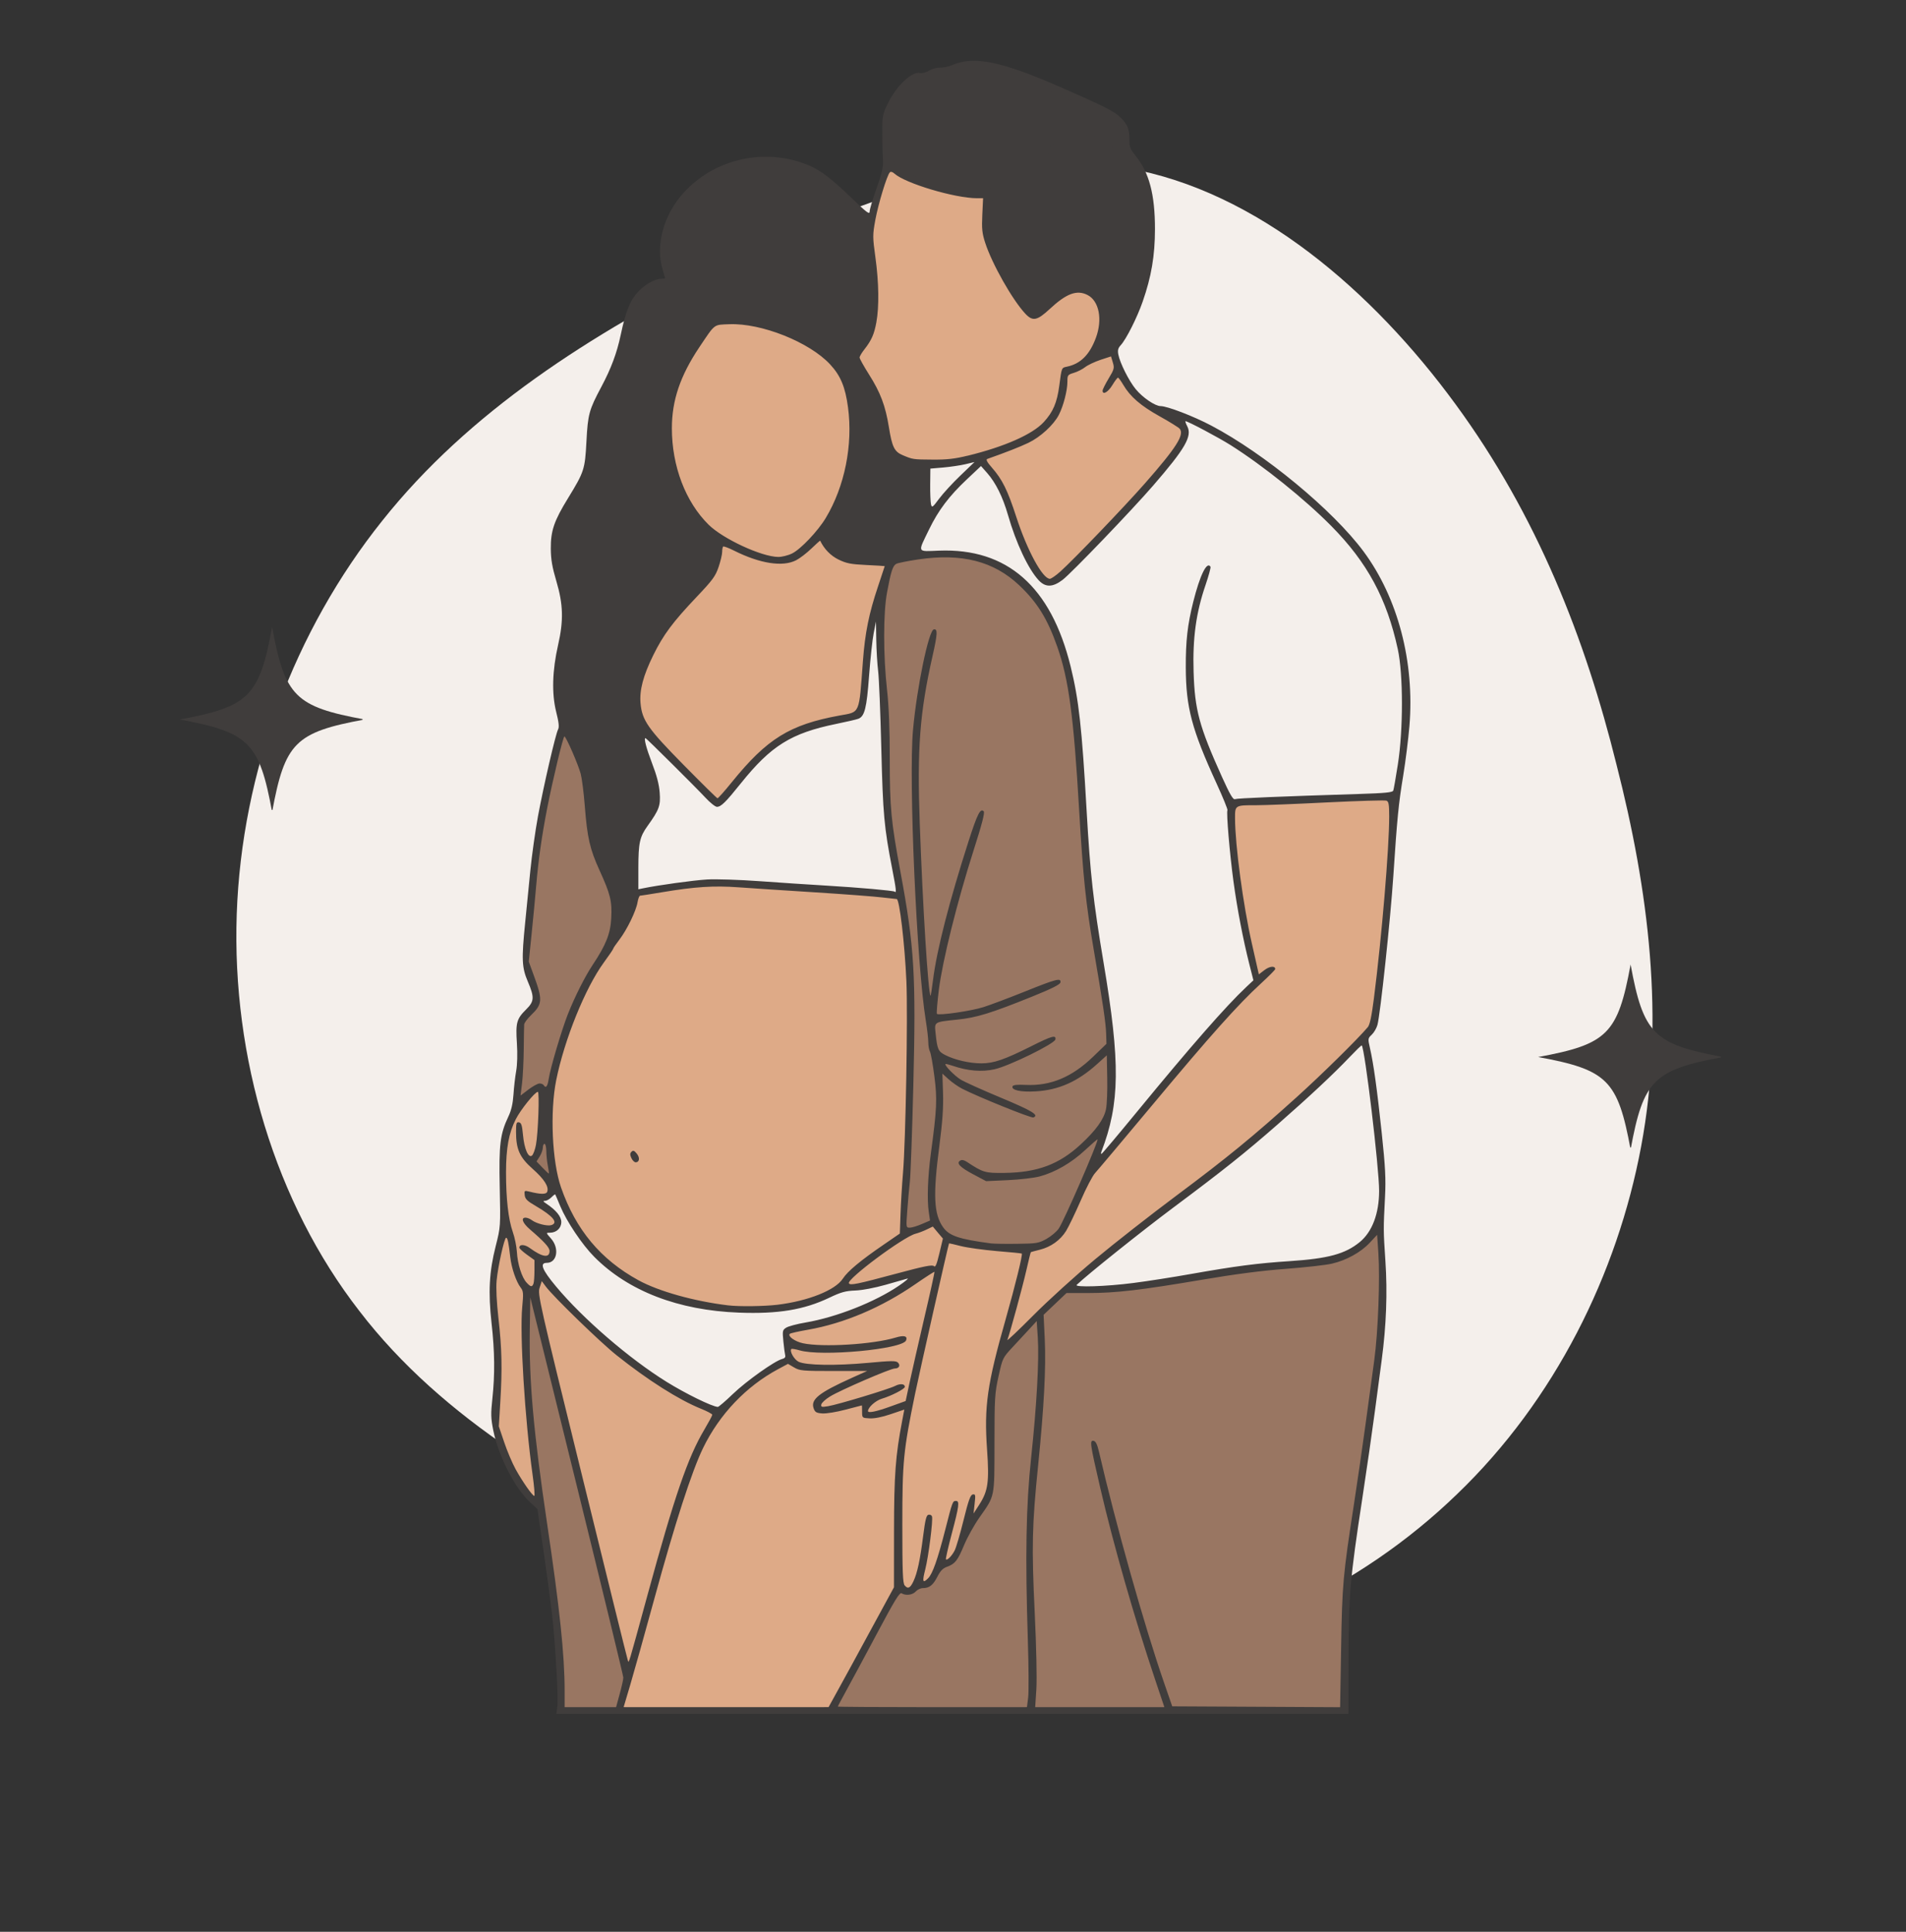
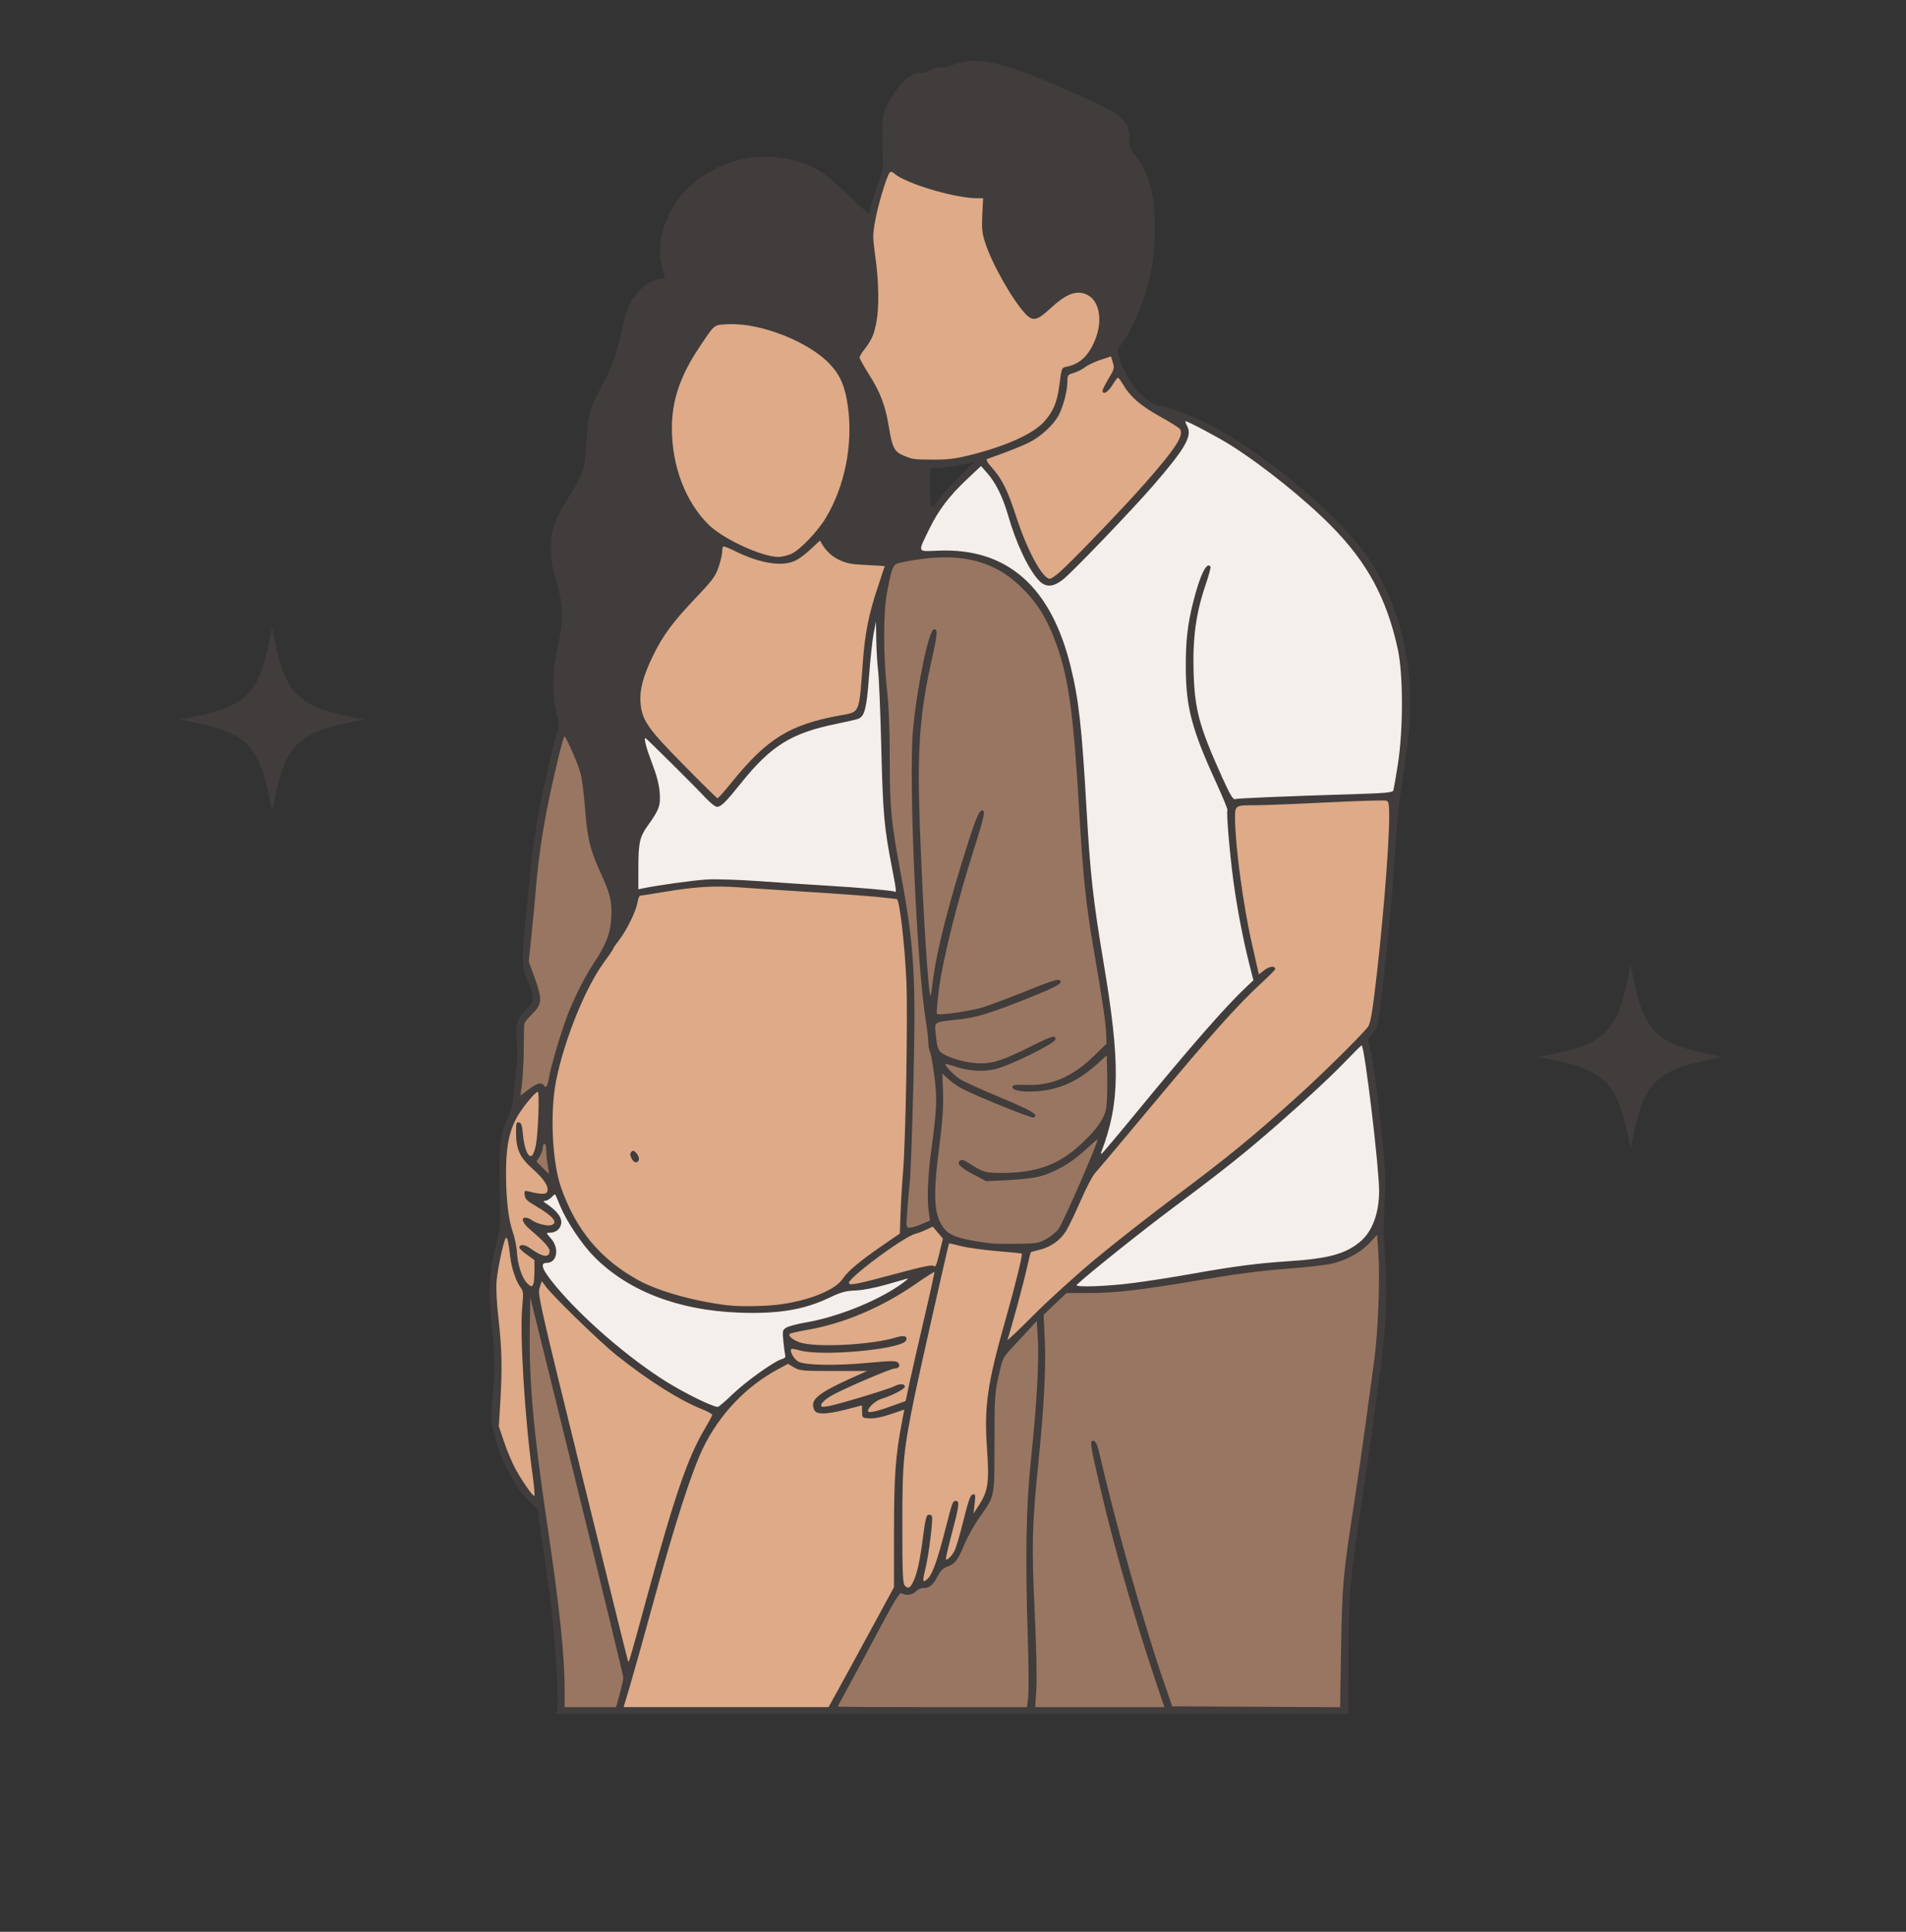
<svg xmlns="http://www.w3.org/2000/svg" width="229" zoomAndPan="magnify" viewBox="0 0 171.75 174" height="232" preserveAspectRatio="xMidYMid meet" version="1.0">
  <rect x="0" y="0" width="171.75" height="174" fill="#333333" stroke="none" />
  <defs>
    <clipPath id="e235a9e022">
      <path d="M 21 14 L 149 14 L 149 150 L 21 150 Z M 21 14 " clip-rule="nonzero" />
    </clipPath>
    <clipPath id="4047107bec">
      <path d="M 0 51.109 L 119.082 0.066 L 171.602 122.594 L 52.516 173.633 Z M 0 51.109 " clip-rule="nonzero" />
    </clipPath>
    <clipPath id="0ae6c3c0d4">
      <path d="M 0 51.109 L 119.082 0.066 L 171.602 122.594 L 52.516 173.633 Z M 0 51.109 " clip-rule="nonzero" />
    </clipPath>
    <clipPath id="01afddb83a">
      <path d="M 44 5 L 127.859 5 L 127.859 154.57 L 44 154.57 Z M 44 5 " clip-rule="nonzero" />
    </clipPath>
    <clipPath id="e80f9e6839">
      <path d="M 16.191 56.477 L 32.668 56.477 L 32.668 72.953 L 16.191 72.953 Z M 16.191 56.477 " clip-rule="nonzero" />
    </clipPath>
    <clipPath id="e3b3000005">
      <path d="M 138.602 86.875 L 155.078 86.875 L 155.078 103.352 L 138.602 103.352 Z M 138.602 86.875 " clip-rule="nonzero" />
    </clipPath>
  </defs>
  <g clip-path="url(#e235a9e022)">
    <g clip-path="url(#4047107bec)">
      <g clip-path="url(#0ae6c3c0d4)">
-         <path fill="#f4efeb" d="M 101.594 15.148 C 113.293 17.203 123.742 26.273 131.148 36.395 C 138.52 46.441 142.852 57.535 145.66 68.855 C 148.57 80.219 150.031 91.777 147.883 103.266 C 145.734 114.754 140.117 126.105 131.305 134.57 C 122.453 143.137 110.543 148.75 98.543 149.379 C 86.582 149.902 74.531 145.441 62.859 139.879 C 51.219 134.387 39.918 127.898 32.387 118.09 C 24.789 108.309 20.891 95.238 21.332 82.355 C 21.773 69.469 26.555 56.77 34.434 46.918 C 42.238 37.094 53.211 30.094 65.137 24.129 C 77.035 18.09 89.922 13.164 101.594 15.148 Z M 101.594 15.148 " fill-opacity="1" fill-rule="nonzero" />
-       </g>
+         </g>
    </g>
  </g>
  <path fill="#997662" d="M 50.727 153.199 C 50.723 150.039 50.129 144.262 49.152 137.805 C 47.957 129.934 47.41 124.129 47.406 119.316 C 47.406 117.223 47.504 116.465 47.773 116.465 C 47.992 116.465 56.539 151.031 56.418 151.441 C 56.375 151.598 56.191 152.219 56.02 152.824 L 55.699 153.918 L 50.73 153.918 Z M 75.344 153.629 C 75.344 153.473 75.59 152.91 75.887 152.383 C 76.184 151.855 77.418 149.566 78.625 147.297 C 80.961 142.902 80.844 143.047 81.719 143.418 C 81.895 143.492 82.09 143.402 82.34 143.133 C 82.578 142.875 82.863 142.742 83.168 142.742 C 83.52 142.742 83.727 142.621 84.004 142.25 C 84.203 141.98 84.414 141.613 84.469 141.43 C 84.531 141.234 84.773 141.031 85.07 140.934 C 85.777 140.699 86.172 140.223 86.688 138.949 C 86.938 138.336 87.551 137.23 88.051 136.496 C 89.391 134.527 89.449 134.309 89.375 131.719 C 89.27 128.078 89.359 126.02 89.691 124.277 C 89.863 123.383 90.062 122.496 90.133 122.309 C 90.305 121.855 93.137 118.883 93.395 118.883 C 93.953 118.883 93.855 124.391 93.18 131.113 C 92.531 137.516 92.488 139.137 92.785 145.309 C 93.012 150.062 93.008 152.836 92.77 153.652 C 92.695 153.902 92.148 153.918 84.016 153.918 C 75.59 153.918 75.344 153.91 75.344 153.629 Z M 93.023 148.746 C 92.875 137.332 92.91 135.625 93.395 131.191 C 93.785 127.629 93.84 126.555 93.84 122.695 C 93.844 119.262 93.887 118.277 94.031 118.277 C 94.137 118.277 94.223 118.191 94.223 118.086 C 94.223 117.977 94.586 117.527 95.035 117.086 L 95.848 116.281 L 98.395 116.242 C 101.113 116.199 103.184 115.945 108.266 115.027 C 110.945 114.543 112.375 114.375 117.629 113.918 C 118.582 113.836 119.816 113.625 120.367 113.453 C 121.578 113.078 123.043 112.133 123.535 111.41 C 123.734 111.117 123.973 110.879 124.07 110.879 C 124.176 110.879 124.297 111.289 124.367 111.898 C 124.547 113.402 124.5 118.879 124.297 120.617 C 123.926 123.785 122.848 131.527 121.941 137.531 C 121.191 142.504 121.062 144.211 121.043 149.348 L 121.027 153.918 L 105.414 153.918 L 104.281 150.48 C 102.219 144.227 100.582 138.477 99.344 133.152 C 99 131.656 98.652 130.332 98.574 130.207 C 98.469 130.035 98.453 130.051 98.512 130.285 C 98.555 130.449 98.977 132.219 99.441 134.211 C 100.645 139.32 102.824 146.883 104.496 151.73 C 104.824 152.684 105.094 153.562 105.094 153.688 C 105.094 153.891 104.344 153.918 99.09 153.918 L 93.09 153.918 Z M 89.465 112.23 C 88.633 112.152 87.445 111.98 86.82 111.844 C 85.852 111.633 85.598 111.508 85.062 110.973 C 84.676 110.586 84.359 110.086 84.234 109.668 C 83.934 108.641 84.02 106.043 84.473 102.648 C 84.801 100.188 84.859 99.328 84.773 98.004 C 84.691 96.66 84.711 96.383 84.887 96.383 C 85.004 96.383 85.195 96.465 85.316 96.57 C 85.434 96.676 85.383 96.586 85.195 96.371 C 84.707 95.809 84.742 95.418 85.273 95.531 C 85.586 95.598 85.527 95.539 85.051 95.293 C 84.703 95.113 84.375 94.863 84.324 94.73 C 84.121 94.203 84.059 92.047 84.242 91.934 C 84.344 91.871 85.184 91.73 86.113 91.617 C 87.668 91.434 89.5 91.008 89.359 90.863 C 89.324 90.832 88.973 90.902 88.574 91.023 C 87.871 91.234 84.246 91.742 84.145 91.645 C 84.07 91.566 84.391 88.785 84.648 87.246 C 85.086 84.645 86.273 80.238 87.75 75.719 C 88.168 74.445 88.477 73.371 88.441 73.336 C 88.363 73.258 86.996 77.434 86.156 80.297 C 85.102 83.887 84.102 88.531 84.102 89.832 C 84.102 90.555 83.703 90.508 83.59 89.773 C 83.246 87.492 82.77 78.77 82.641 72.371 C 82.52 66.129 82.77 63.379 83.887 58.645 C 84.09 57.777 84.227 57.039 84.184 56.996 C 84.082 56.898 84.031 57.078 83.582 59.082 C 82.426 64.262 82.184 67.391 82.43 74.172 C 82.734 82.766 83.039 87.324 83.566 91.324 C 83.688 92.234 83.82 93.223 83.855 93.512 C 83.895 93.805 84.066 94.789 84.238 95.703 C 84.656 97.941 84.637 99.918 84.164 103.473 C 83.785 106.34 83.738 108.527 84.031 109.684 C 84.121 110.039 84.062 110.105 83.371 110.402 C 82.488 110.781 81.566 110.832 81.441 110.508 C 81.395 110.391 81.461 109.285 81.59 108.055 C 81.941 104.629 81.988 103.711 82.137 97.164 C 82.332 88.426 82.113 85.012 80.988 79.043 C 80.082 74.238 80.012 73.508 79.938 68.594 C 79.898 66.062 79.758 62.812 79.629 61.375 C 79.32 58.07 79.41 54.664 79.855 52.445 C 80.031 51.578 80.234 50.805 80.312 50.73 C 80.902 50.141 85.867 49.812 87.773 50.234 C 92.141 51.207 95.133 55.07 96.332 61.289 C 96.82 63.812 97.055 66.164 97.391 71.879 C 97.805 78.91 98.023 80.957 98.977 86.641 C 99.426 89.301 99.836 92.059 99.895 92.773 L 99.996 94.07 L 98.965 95.188 C 98.051 96.184 98.027 96.215 98.785 95.492 C 100.105 94.227 100.168 94.32 100.07 97.402 C 99.984 100.117 99.863 100.676 99.18 101.555 C 98.852 101.977 98.797 102.121 98.969 102.121 C 99.273 102.121 99.266 102.348 98.922 103.344 C 98.566 104.379 96.586 109.023 96.02 110.145 C 95.531 111.121 94.773 111.812 93.918 112.07 C 93.074 112.324 91.215 112.391 89.465 112.23 Z M 93.379 105.746 C 94.375 105.492 96.031 104.785 96.031 104.617 C 96.031 104.582 95.594 104.758 95.055 105.008 C 93.785 105.605 91.836 105.934 89.996 105.871 C 88.637 105.824 88.492 105.785 87.602 105.254 C 87.082 104.945 86.695 104.758 86.746 104.84 C 86.871 105.043 88.098 105.746 88.762 105.996 C 89.48 106.266 91.852 106.137 93.379 105.746 Z M 97.188 103.746 C 97.246 103.652 97.043 103.766 96.738 104 C 96.434 104.23 96.184 104.453 96.184 104.488 C 96.184 104.594 97.066 103.941 97.188 103.746 Z M 98.07 103.027 C 98.395 102.695 98.629 102.422 98.586 102.422 C 98.543 102.422 98.246 102.695 97.922 103.027 C 97.598 103.359 97.363 103.629 97.406 103.629 C 97.449 103.629 97.746 103.359 98.07 103.027 Z M 92.961 100.359 C 92.812 100.211 88.586 98.492 88.523 98.555 C 88.492 98.586 89.324 98.961 90.371 99.391 C 93.27 100.582 93.137 100.531 92.961 100.359 Z M 87.879 98.195 C 87.586 98.035 87.281 97.902 87.199 97.902 C 87.117 97.902 87.285 98.035 87.578 98.195 C 87.867 98.352 88.172 98.484 88.254 98.484 C 88.34 98.484 88.168 98.352 87.879 98.195 Z M 94.559 97.902 C 95.777 97.59 96.93 97.066 97.543 96.547 C 97.75 96.371 97.512 96.469 97.016 96.766 C 95.68 97.551 94.375 97.918 92.863 97.938 C 92.027 97.945 91.738 97.988 92.031 98.055 C 92.824 98.234 93.387 98.203 94.559 97.902 Z M 86.973 97.82 C 86.973 97.781 86.82 97.676 86.633 97.586 C 86.305 97.43 86.305 97.43 86.586 97.656 C 86.895 97.902 86.973 97.938 86.973 97.82 Z M 89.852 95.992 C 90.676 95.754 94.871 93.809 94.77 93.711 C 94.742 93.68 93.809 94.098 92.695 94.637 C 89.719 96.078 88.703 96.285 86.836 95.848 C 85.621 95.562 85.449 95.66 86.625 95.973 C 87.785 96.273 88.852 96.281 89.852 95.992 Z M 92.352 89.738 C 93.824 89.156 95.102 88.617 95.184 88.531 C 95.266 88.449 94.047 88.898 92.473 89.527 C 90.902 90.156 89.586 90.699 89.551 90.734 C 89.395 90.883 89.836 90.727 92.352 89.738 Z M 48.723 105.473 C 48.078 104.816 48.055 104.66 48.453 103.879 C 48.609 103.566 48.789 102.805 48.848 102.188 C 48.918 101.449 49.016 101.062 49.141 101.062 C 49.273 101.062 49.355 101.559 49.422 102.762 C 49.477 103.695 49.562 104.816 49.613 105.254 C 49.734 106.242 49.52 106.293 48.723 105.473 Z M 46.719 98.586 C 46.668 98.387 46.73 97.555 46.855 96.734 C 47.016 95.723 47.059 94.738 47 93.648 L 46.914 92.051 L 47.688 91.195 C 48.609 90.176 48.633 89.98 47.996 88.402 C 47.547 87.293 47.531 87.18 47.605 85.582 C 47.711 83.316 48.254 77.629 48.551 75.691 C 49.141 71.84 50.516 65.875 50.816 65.875 C 51.039 65.875 52.121 68.082 52.469 69.254 C 52.594 69.672 52.793 71.156 52.918 72.551 C 53.188 75.633 53.293 76.09 54.227 78.145 C 55.938 81.926 55.793 83.879 53.551 87.227 C 52.156 89.309 50.297 94.098 49.711 97.133 C 49.441 98.508 49.234 98.785 48.918 98.195 C 48.688 97.762 48.395 97.816 47.727 98.422 C 47.039 99.043 46.84 99.074 46.719 98.586 Z M 46.719 98.586 " fill-opacity="1" fill-rule="nonzero" />
  <path fill="#deaa87" d="M 77.91 127.188 C 77.91 126.926 78.508 125.98 78.672 125.98 C 78.887 125.98 80.504 125.352 80.445 125.293 C 80.414 125.262 79.68 125.465 78.812 125.746 C 75.258 126.898 73.684 127.16 73.684 126.598 C 73.684 125.961 75.129 125.133 79.004 123.547 L 80.855 122.793 L 79.801 122.871 C 77.594 123.043 73.094 123.148 72.41 123.047 C 71.488 122.906 71.117 122.535 71.117 121.75 C 71.117 121.102 71.176 121.062 71.816 121.305 C 72.562 121.59 74.898 121.719 76.691 121.578 C 78.605 121.422 81.055 120.945 81.301 120.672 C 81.418 120.543 81.379 120.527 81.156 120.609 C 80.598 120.816 78.898 121.137 77.535 121.293 C 75.016 121.578 72.453 121.441 71.453 120.965 C 71.031 120.762 70.82 120.176 71.074 119.918 C 71.152 119.844 71.852 119.68 72.637 119.555 C 74.426 119.266 77.152 118.359 78.938 117.461 C 80.309 116.773 84.02 114.371 83.898 114.25 C 83.832 114.18 82.531 114.5 79.508 115.328 C 78.438 115.621 77.262 115.863 76.902 115.863 C 76.336 115.863 76.25 115.82 76.25 115.539 C 76.25 115.348 76.531 114.965 76.941 114.594 C 77.699 113.91 81.133 111.422 81.609 111.207 C 83.305 110.449 84.406 110.121 84.406 110.371 C 84.406 110.445 84.59 110.703 84.812 110.941 L 85.219 111.383 L 84.973 112.527 C 84.836 113.156 84.148 116.152 83.445 119.184 C 82.742 122.215 82.09 125.07 81.996 125.531 L 81.832 126.367 L 80.684 126.805 C 79.402 127.293 77.91 127.5 77.91 127.188 Z M 90.445 121.148 C 90.445 121.07 90.816 119.691 91.27 118.094 C 91.723 116.492 92.215 114.613 92.363 113.914 L 92.637 112.648 L 93.66 112.316 C 95.336 111.777 95.766 111.23 97.266 107.723 C 97.832 106.398 98.203 105.773 98.879 105.004 C 99.363 104.457 101.277 102.172 103.133 99.93 C 108.512 93.43 111.457 90.129 113.441 88.367 C 114.09 87.793 114.562 87.32 114.492 87.32 C 114.418 87.32 114.199 87.492 114.004 87.699 C 113.809 87.906 113.566 88.074 113.461 88.074 C 113.059 88.074 111.809 81.801 111.379 77.656 C 110.992 73.871 110.953 72.926 111.172 72.621 C 111.383 72.332 111.824 72.309 122.25 71.973 L 125.285 71.875 L 125.387 72.281 C 125.594 73.105 125.098 80.426 124.41 86.641 C 123.711 92.961 123.953 92.184 122.074 94.195 C 118.688 97.828 112.668 103.043 106.703 107.512 C 104.555 109.121 102.312 110.824 101.719 111.297 C 98.652 113.746 94.668 117.266 92.816 119.164 C 90.867 121.164 90.445 121.516 90.445 121.148 Z M 47.359 115.895 C 46.887 115.371 46.469 114.156 46.348 112.938 C 46.277 112.262 46.07 111.266 45.883 110.727 C 45.59 109.871 45.539 109.344 45.48 106.562 C 45.402 102.926 45.5 102.195 46.309 100.586 C 46.887 99.426 48.09 98.043 48.52 98.043 C 48.758 98.043 48.773 98.238 48.688 100.57 C 48.582 103.457 48.355 104.434 47.805 104.355 C 47.332 104.289 46.953 103.414 46.953 102.395 C 46.953 101.91 46.879 101.488 46.781 101.426 C 46.652 101.348 46.637 101.57 46.715 102.27 C 46.879 103.703 47.172 104.281 48.098 104.996 C 49.047 105.73 49.52 106.422 49.52 107.078 C 49.52 107.812 48.855 108.027 47.82 107.625 C 47.648 107.559 47.559 107.594 47.559 107.73 C 47.559 107.84 48.07 108.223 48.688 108.578 C 49.934 109.285 50.43 109.844 50.176 110.254 C 49.953 110.609 48.914 110.648 48.215 110.328 C 47.895 110.184 47.566 110.035 47.48 109.996 C 47.168 109.855 47.961 110.625 48.652 111.133 C 49.477 111.738 49.891 112.406 49.758 112.922 C 49.652 113.344 49.191 113.523 48.781 113.305 C 48.617 113.215 48.461 113.145 48.438 113.145 C 48.41 113.145 48.41 113.539 48.438 114.027 C 48.535 115.738 48.023 116.625 47.359 115.895 Z M 47.707 112.785 C 47.707 112.754 47.59 112.633 47.445 112.52 C 47.203 112.332 47.199 112.34 47.387 112.578 C 47.586 112.828 47.707 112.91 47.707 112.785 Z M 93.602 51.645 C 92.816 50.566 92.113 49.023 91.332 46.66 C 90.461 44.02 90.387 43.863 89.391 42.562 C 88.973 42.02 88.633 41.477 88.633 41.359 C 88.633 41.227 89.156 40.965 90.031 40.664 C 94.094 39.254 95.496 37.836 95.922 34.723 C 96.082 33.531 96.129 33.41 96.426 33.41 C 96.605 33.41 97.098 33.172 97.52 32.883 C 98.207 32.41 98.816 32.176 99.961 31.949 C 100.309 31.883 100.359 31.941 100.535 32.586 C 100.699 33.203 100.691 33.348 100.473 33.691 C 100.336 33.91 100.312 34.004 100.422 33.898 C 100.773 33.57 100.961 33.688 101.531 34.613 C 102.223 35.73 102.93 36.316 104.945 37.438 L 106.527 38.316 L 106.574 38.957 C 106.613 39.484 106.527 39.742 106.086 40.402 C 104.977 42.078 99.078 48.559 96.203 51.266 C 95.297 52.121 95.035 52.285 94.598 52.285 C 94.152 52.285 94 52.188 93.602 51.645 Z M 82.277 41.57 C 81.395 41.41 80.695 41.051 80.406 40.605 C 80.277 40.414 80.039 39.5 79.871 38.57 C 79.484 36.402 79.168 35.586 78.059 33.859 C 77.562 33.082 77.156 32.34 77.156 32.207 C 77.156 32.074 77.426 31.605 77.758 31.164 C 78.09 30.723 78.465 30.012 78.598 29.582 C 78.973 28.348 79.043 25.887 78.762 24.004 C 78.477 22.117 78.453 20.895 78.676 19.516 C 78.887 18.203 79.867 15.281 80.129 15.18 C 80.246 15.137 80.457 15.203 80.598 15.328 C 81.617 16.223 85.062 17.309 87.93 17.641 L 88.809 17.742 L 88.707 18.98 C 88.57 20.613 88.836 21.648 89.992 23.969 C 90.926 25.84 92.387 28.008 92.965 28.387 C 93.277 28.586 93.355 28.543 94.297 27.672 C 95.441 26.605 96.285 26.168 97.211 26.164 C 98.676 26.156 99.27 26.922 99.266 28.801 C 99.258 29.797 99.184 30.176 98.832 30.953 C 98.324 32.082 97.355 33.043 96.582 33.188 C 96.285 33.242 95.984 33.367 95.906 33.461 C 95.832 33.559 95.734 34.109 95.688 34.691 C 95.535 36.629 94.777 38.039 93.383 39.004 C 92.473 39.625 90.027 40.574 87.902 41.125 C 86.008 41.617 83.574 41.812 82.277 41.57 Z M 82.277 41.57 " fill-opacity="1" fill-rule="nonzero" />
  <path fill="#403d3c" d="M 55.559 82.527 C 55.559 81.062 55.324 80.172 54.438 78.281 C 53.617 76.52 53.363 75.426 53.152 72.672 C 52.941 69.984 52.82 69.508 51.688 66.969 C 50.094 63.402 49.957 62.113 50.738 58.074 C 51.273 55.316 51.262 54.902 50.551 52.285 C 49.723 49.246 49.91 47.695 51.391 45.336 C 51.781 44.715 52.344 43.715 52.641 43.109 C 53.156 42.059 53.184 41.926 53.297 39.789 C 53.426 37.305 53.523 36.941 54.641 34.863 C 55.555 33.156 56.039 31.809 56.461 29.816 C 56.832 28.059 57.086 27.379 57.641 26.652 C 58.504 25.52 60.246 25.207 61.691 25.926 C 62.277 26.223 62.359 26.238 62.078 26.004 C 61.883 25.844 61.461 25.633 61.141 25.535 C 60.234 25.266 60.016 24.672 60.02 22.535 C 60.023 20.52 60.277 19.695 61.32 18.309 C 64.148 14.551 69.699 13.43 73.746 15.801 C 74.133 16.027 75.336 17.074 76.422 18.125 L 78.398 20.039 L 78.309 20.785 C 78.262 21.191 78.328 22.281 78.457 23.203 C 78.723 25.062 78.676 28.836 78.375 29.812 C 78.281 30.121 77.934 30.73 77.605 31.168 C 77.273 31.605 77.004 32.07 77.004 32.195 C 77.004 32.324 77.434 33.113 77.957 33.953 C 79.031 35.676 79.332 36.484 79.66 38.523 C 79.785 39.305 79.98 40.125 80.094 40.34 C 80.5 41.125 81.371 41.641 82.566 41.801 C 83.289 41.895 83.348 41.938 83.422 42.375 C 83.465 42.633 83.504 43.492 83.504 44.281 C 83.504 45.07 83.512 46.023 83.52 46.395 C 83.531 46.871 83.395 47.371 83.062 48.059 C 82.805 48.598 82.551 49.254 82.504 49.516 C 82.418 49.977 82.363 50.008 81.266 50.25 C 79.613 50.621 76.582 50.512 75.703 50.055 C 74.953 49.664 74.348 48.98 74.215 48.371 C 74.133 48.004 74.242 47.707 74.805 46.781 C 76.355 44.23 76.922 42.035 76.918 38.617 C 76.91 35.215 76.473 33.891 74.82 32.266 C 74.164 31.621 73.445 31.125 72.391 30.586 C 69.738 29.23 67.527 28.641 65.527 28.758 C 64.863 28.797 64.32 28.785 64.32 28.73 C 64.32 28.676 64.219 28.504 64.098 28.34 C 63.898 28.074 63.895 28.094 64.055 28.535 C 64.211 28.961 64.191 29.062 63.918 29.363 C 63.359 29.98 62.027 32.07 61.441 33.242 C 60.418 35.301 60.168 36.379 60.168 38.695 C 60.168 41.137 60.484 42.516 61.551 44.734 C 62.137 45.945 62.445 46.367 63.527 47.438 L 64.809 48.711 L 64.715 49.512 C 64.516 51.195 64.133 51.852 62.137 53.934 C 60.16 55.996 59.355 57.062 58.492 58.785 C 57.277 61.207 56.98 62.914 57.504 64.461 C 57.715 65.086 57.809 65.719 57.793 66.422 C 57.773 67.305 57.859 67.684 58.344 68.898 C 58.906 70.316 59.172 71.809 58.984 72.547 C 58.938 72.742 58.613 73.277 58.27 73.73 C 57.207 75.137 57.172 75.285 57.078 78.637 C 56.996 81.645 56.992 81.664 56.512 82.676 C 55.84 84.102 55.562 84.059 55.559 82.527 Z M 63.262 27.016 C 63.262 26.988 63.074 26.805 62.848 26.602 L 62.434 26.234 L 62.797 26.652 C 63.141 27.039 63.262 27.137 63.262 27.016 Z M 98.602 31.918 C 98.602 31.844 98.781 31.391 99.004 30.906 C 99.582 29.641 99.652 28.137 99.176 27.219 C 98.273 25.48 96.344 25.574 94.379 27.449 C 93.727 28.07 93.395 28.285 93.141 28.25 C 92.414 28.145 89.758 23.781 89.152 21.699 C 88.836 20.605 88.898 18.453 89.273 17.727 C 89.43 17.418 89.457 17.281 89.336 17.383 C 89.199 17.496 88.723 17.496 87.719 17.387 C 84.367 17.023 80.969 15.828 80.273 14.77 C 79.867 14.148 79.66 12.301 79.867 11.121 C 80.145 9.531 81.082 7.891 82.059 7.285 C 82.77 6.848 82.871 6.898 82.926 7.699 L 82.973 8.414 L 83.164 7.781 C 83.27 7.434 83.531 7.008 83.75 6.84 C 84.156 6.516 84.707 6.422 84.707 6.672 C 84.707 6.75 85.098 6.633 85.574 6.406 C 86.332 6.055 86.633 6.004 87.879 6.008 C 90.117 6.016 91.594 6.504 97.824 9.297 C 100.789 10.629 101.32 11.113 101.32 12.504 C 101.32 13.289 101.434 13.27 99.961 12.73 C 99.504 12.566 98.789 12.426 98.375 12.426 C 97.473 12.422 95.871 12.777 95.305 13.109 C 95.082 13.238 95.023 13.305 95.172 13.262 C 96.742 12.781 97.32 12.676 98.414 12.684 C 99.453 12.688 99.805 12.758 100.477 13.086 C 102.625 14.137 103.613 16.492 103.625 20.574 C 103.637 23.711 103.027 26.383 101.691 29.105 C 100.902 30.711 100.242 31.555 99.559 31.84 C 98.992 32.078 98.602 32.109 98.602 31.918 Z M 90.145 16.57 C 90.34 16.363 90.465 16.191 90.422 16.191 C 90.383 16.191 90.188 16.363 89.992 16.57 C 89.797 16.777 89.672 16.949 89.715 16.949 C 89.754 16.949 89.949 16.777 90.145 16.57 Z M 91.125 15.738 C 91.273 15.574 91.363 15.438 91.324 15.438 C 91.281 15.438 91.125 15.574 90.973 15.738 C 90.824 15.906 90.734 16.043 90.777 16.043 C 90.816 16.043 90.977 15.906 91.125 15.738 Z M 91.824 15.172 C 92.012 14.934 92.008 14.93 91.766 15.117 C 91.621 15.23 91.504 15.352 91.504 15.383 C 91.504 15.504 91.625 15.426 91.824 15.172 Z M 92.863 14.434 C 92.863 14.324 92.281 14.676 92.172 14.852 C 92.117 14.941 92.246 14.898 92.465 14.758 C 92.684 14.613 92.863 14.469 92.863 14.434 Z M 93.617 13.992 C 93.617 13.953 93.48 13.988 93.316 14.078 C 93.148 14.168 93.012 14.273 93.012 14.316 C 93.012 14.359 93.148 14.32 93.316 14.23 C 93.48 14.141 93.617 14.035 93.617 13.992 Z M 94.762 13.359 C 94.691 13.293 93.77 13.75 93.77 13.855 C 93.77 13.891 94.004 13.809 94.293 13.672 C 94.586 13.535 94.793 13.395 94.762 13.359 Z M 94.762 13.359 " fill-opacity="1" fill-rule="nonzero" />
  <path fill="#deaa87" d="M 56.016 153.668 C 56.016 153.531 56.352 152.289 56.762 150.914 C 57.176 149.535 58.133 146.129 58.891 143.348 C 61.812 132.625 63.055 129.477 65.477 126.641 C 66.641 125.277 69.309 123.273 70.617 122.781 C 71.004 122.633 71.176 122.66 71.809 122.973 C 72.523 123.324 72.66 123.336 75.531 123.312 C 78.75 123.289 79.129 123.391 77.797 123.926 C 76.375 124.5 74.355 125.559 73.945 125.945 C 73.457 126.41 73.414 126.812 73.836 127.039 C 74.117 127.188 75.531 126.922 77.594 126.336 C 77.941 126.238 77.953 126.262 77.871 126.777 C 77.762 127.441 78.023 127.719 78.625 127.578 C 78.855 127.527 79.602 127.301 80.285 127.078 C 80.969 126.855 81.566 126.719 81.617 126.77 C 81.668 126.82 81.574 127.734 81.402 128.797 C 80.848 132.309 80.754 133.785 80.797 138.438 L 80.84 142.969 L 78.602 147.121 C 77.367 149.406 76.023 151.871 75.613 152.598 L 74.871 153.918 L 65.441 153.918 C 56.781 153.918 56.016 153.898 56.016 153.668 Z M 56.418 149.879 C 56.383 149.816 54.5 142.242 52.23 133.051 L 48.109 116.332 L 48.477 115.797 C 48.676 115.5 48.883 115.258 48.934 115.258 C 48.98 115.258 49.594 115.91 50.289 116.711 C 52.465 119.203 56.293 122.473 59.414 124.512 C 60.992 125.543 63.355 126.789 64.074 126.969 C 64.305 127.027 64.527 127.16 64.566 127.266 C 64.609 127.367 64.324 127.941 63.941 128.535 C 62.234 131.172 61.18 134.277 57.816 146.555 C 56.949 149.715 56.688 150.34 56.418 149.879 Z M 81.297 143.027 C 81.098 142.699 80.906 137.648 81 135.117 C 81.125 131.824 81.395 129.715 82.219 125.602 C 82.859 122.414 85.27 111.773 85.379 111.668 C 85.406 111.641 85.895 111.754 86.465 111.926 C 87.641 112.277 89.695 112.535 91.312 112.539 C 91.949 112.539 92.41 112.605 92.41 112.691 C 92.41 113.102 91.699 115.941 90.828 119.016 C 89.168 124.887 89.164 124.91 89.164 130.059 C 89.16 134.148 89.137 134.555 88.875 135.039 C 87.906 136.824 87.309 137.238 87.496 136.004 C 87.555 135.617 87.641 135.195 87.688 135.059 C 87.734 134.926 87.727 134.859 87.664 134.914 C 87.602 134.973 87.359 135.82 87.121 136.805 C 86.391 139.859 85.926 140.781 85.109 140.781 C 84.773 140.781 84.742 140.961 85.59 137.77 C 85.93 136.492 86.148 135.504 86.074 135.582 C 86 135.656 85.656 136.836 85.309 138.199 C 84.418 141.684 83.992 142.59 83.25 142.59 C 82.832 142.59 82.824 142.527 83.125 141.371 C 83.336 140.547 83.809 137.398 83.797 136.863 C 83.793 136.656 83.777 136.656 83.664 136.852 C 83.594 136.977 83.488 137.609 83.426 138.262 C 83.285 139.816 82.84 141.969 82.516 142.648 C 82.309 143.086 82.172 143.195 81.828 143.195 C 81.594 143.195 81.355 143.121 81.297 143.027 Z M 47.527 134.449 C 46.754 133.547 45.758 131.703 45.258 130.258 C 44.746 128.773 44.691 127.816 44.902 124.094 C 45.008 122.27 44.98 121.359 44.766 119.434 C 44.445 116.562 44.512 114.566 44.996 112.504 C 45.469 110.5 45.898 110.512 46.109 112.539 C 46.234 113.766 46.551 114.879 46.957 115.535 C 47.25 116.012 47.27 116.305 47.316 120.672 C 47.367 125.336 47.562 128.059 48.168 132.395 C 48.332 133.555 48.465 134.625 48.465 134.773 C 48.465 135.215 48.066 135.078 47.527 134.449 Z M 64.008 117.594 C 57.086 116.516 52.559 113.191 50.574 107.734 C 49.797 105.59 49.629 104.473 49.613 101.289 C 49.594 97.996 49.797 96.797 50.969 93.227 C 51.898 90.398 52.867 88.461 54.707 85.762 C 56.504 83.121 57.02 82.18 57.164 81.285 C 57.219 80.945 57.371 80.605 57.508 80.535 C 57.965 80.293 63.215 79.617 64.637 79.621 C 65.418 79.621 66.805 79.688 67.719 79.766 C 68.633 79.844 71.113 80.012 73.23 80.141 C 77.949 80.43 80.629 80.668 80.941 80.836 C 81.234 80.988 81.625 83.789 81.863 87.48 C 82.055 90.379 81.801 104.316 81.516 106.801 C 81.422 107.59 81.34 108.922 81.328 109.758 L 81.309 111.277 L 79.949 112.207 C 77.953 113.574 76.605 114.684 76.098 115.387 C 75.379 116.379 73.605 117.156 71.059 117.594 C 69.414 117.879 65.82 117.875 64.008 117.594 Z M 61.367 69.07 C 57.941 65.539 57.656 65.109 57.555 63.32 C 57.469 61.871 57.703 60.84 58.5 59.137 C 59.418 57.191 60.18 56.137 62.203 54.02 C 64.113 52.023 64.539 51.336 64.805 49.848 C 64.898 49.32 64.996 48.859 65.023 48.828 C 65.047 48.797 65.59 49.023 66.23 49.336 C 67.723 50.062 68.863 50.453 69.836 50.57 C 70.871 50.691 71.758 50.293 72.906 49.195 C 73.391 48.734 73.852 48.359 73.934 48.359 C 74.016 48.359 74.191 48.59 74.324 48.871 C 74.859 49.996 76.133 50.574 78.387 50.723 C 80.117 50.836 80.066 50.762 79.492 52.449 C 78.473 55.438 78.027 57.809 77.836 61.27 C 77.723 63.355 77.555 64.152 77.188 64.348 C 77.047 64.422 76.422 64.566 75.797 64.668 C 74.102 64.949 72.23 65.527 71.098 66.121 C 69.336 67.047 68.07 68.258 65.465 71.5 C 65.148 71.895 64.777 72.211 64.641 72.207 C 64.508 72.199 63.035 70.789 61.367 69.07 Z M 68.094 49.965 C 64.254 48.629 62.086 46.465 60.945 42.828 C 59.934 39.594 60.082 36.441 61.383 33.598 C 61.91 32.445 63.223 30.371 63.984 29.48 L 64.438 28.953 L 66.078 28.973 C 68.109 28.996 69.668 29.422 72.145 30.629 C 73.508 31.289 74.047 31.652 74.805 32.414 C 76.367 33.973 76.793 35.578 76.664 39.434 C 76.566 42.281 76.27 43.559 75.207 45.715 C 74.367 47.422 73.07 49.062 71.969 49.82 C 71.301 50.277 71.137 50.32 70.156 50.312 C 69.445 50.309 68.742 50.188 68.094 49.965 Z M 68.094 49.965 " fill-opacity="1" fill-rule="nonzero" />
  <path fill="#f4efeb" d="M 63.941 126.746 C 60.27 125.434 54.297 120.984 50.355 116.621 C 49.078 115.203 48.613 114.516 48.613 114.027 C 48.613 113.676 48.68 113.598 48.965 113.598 C 49.16 113.598 49.473 113.43 49.664 113.227 C 50.094 112.77 50.012 112.32 49.371 111.637 C 48.785 111.008 48.785 110.746 49.379 110.762 C 49.664 110.77 49.969 110.652 50.164 110.453 C 50.457 110.16 50.465 110.098 50.266 109.727 C 50.148 109.504 49.793 109.152 49.484 108.949 C 49.172 108.742 48.918 108.473 48.918 108.352 C 48.918 108.094 49.77 107.254 50.035 107.254 C 50.137 107.254 50.336 107.586 50.48 107.988 C 50.625 108.395 51.043 109.246 51.406 109.887 C 53.66 113.836 57.07 116.211 62.281 117.453 C 67.027 118.586 72.18 118.152 75.125 116.379 C 75.867 115.934 76.066 115.875 76.418 115.996 C 76.898 116.164 77.848 115.992 80.391 115.27 C 82.324 114.723 82.289 114.727 82.289 115.07 C 82.289 115.242 81.84 115.621 81.043 116.121 C 78.535 117.699 75.707 118.805 72.871 119.312 C 71.035 119.641 70.496 119.953 70.797 120.516 C 70.891 120.688 70.965 121.203 70.965 121.664 C 70.965 122.48 70.949 122.508 70.434 122.723 C 69.484 123.121 67.191 124.797 66.047 125.93 C 65.43 126.539 64.875 127.031 64.812 127.027 C 64.75 127.02 64.359 126.895 63.941 126.746 Z M 96.809 116.039 C 96.695 115.961 96.625 115.828 96.656 115.746 C 96.777 115.418 101.91 111.277 105.926 108.262 C 112.078 103.645 116.031 100.309 120.586 95.891 C 121.68 94.832 122.645 93.965 122.734 93.965 C 122.945 93.965 123 94.172 123.352 96.305 C 123.918 99.734 124.461 105.668 124.391 107.707 C 124.312 109.984 124.02 110.812 122.918 111.84 C 121.492 113.176 120.371 113.5 116.07 113.824 C 112.621 114.082 111.969 114.168 107.512 114.953 C 102.098 115.91 97.32 116.391 96.809 116.039 Z M 98.902 104.145 C 98.902 104.016 99.098 103.352 99.336 102.676 C 100.211 100.195 100.309 99.418 100.211 95.648 C 100.125 92.117 100.082 91.758 99 85.508 C 98.293 81.422 98.066 79.215 97.695 72.973 C 97.176 64.145 96.703 60.816 95.531 57.703 C 94 53.629 91.336 50.973 87.879 50.066 C 87.16 49.875 86.34 49.812 84.82 49.824 L 82.742 49.84 L 82.742 49.43 C 82.742 48.922 83.734 46.855 84.578 45.602 C 85.277 44.559 88.09 41.715 88.418 41.715 C 88.684 41.715 89.758 43.066 90.211 43.969 C 90.402 44.348 90.836 45.543 91.176 46.621 C 92.121 49.629 93.422 52.066 94.289 52.461 C 94.852 52.719 95.398 52.285 98.445 49.168 C 102.738 44.777 105.84 41.219 106.582 39.828 C 106.965 39.117 106.984 38.855 106.684 38.457 C 106.391 38.07 106.395 37.637 106.691 37.637 C 106.824 37.637 107.688 38.023 108.617 38.5 C 113.266 40.875 119.543 45.996 122.363 49.719 C 124.781 52.91 126.113 56.551 126.547 61.137 C 126.777 63.559 126.598 66.258 125.918 70.559 L 125.738 71.691 L 123.609 71.695 C 122.438 71.699 119.812 71.785 117.777 71.883 C 115.742 71.98 113.34 72.078 112.438 72.102 L 110.797 72.145 L 109.77 69.879 C 107.781 65.508 107.285 63.5 107.297 59.836 C 107.305 57.137 107.57 55.191 108.199 53.199 C 108.395 52.578 108.531 52.047 108.5 52.02 C 108.398 51.918 107.816 53.867 107.496 55.383 C 107.285 56.375 107.148 57.688 107.102 59.23 C 106.977 63.016 107.492 65.168 109.691 70.047 C 110.746 72.387 110.832 72.652 110.832 73.59 C 110.832 76.402 111.715 82.375 112.73 86.441 C 112.934 87.246 113.098 88.02 113.098 88.164 C 113.098 88.305 112.535 89.008 111.852 89.723 C 109.137 92.551 107.484 94.477 101.418 101.855 C 99.48 104.211 98.902 104.738 98.902 104.145 Z M 108.863 51.305 C 108.863 51.219 108.797 51.254 108.719 51.379 C 108.637 51.504 108.57 51.672 108.57 51.758 C 108.57 51.84 108.637 51.805 108.719 51.68 C 108.797 51.559 108.863 51.387 108.863 51.305 Z M 79.297 80.363 C 78.77 80.293 76.086 80.102 73.332 79.93 C 70.578 79.762 68.047 79.586 67.707 79.539 C 66.086 79.324 62.703 79.465 60.43 79.84 C 59.16 80.051 57.953 80.223 57.75 80.223 L 57.375 80.223 L 57.375 77.922 C 57.379 75.387 57.504 74.902 58.434 73.727 C 59.512 72.363 59.547 71.648 58.637 69.238 C 58.012 67.582 57.793 66.18 58.164 66.18 C 58.285 66.18 59.758 67.57 61.434 69.273 C 63.109 70.977 64.574 72.371 64.695 72.371 C 64.812 72.371 65.469 71.672 66.152 70.824 C 69.223 66.996 70.969 65.852 74.961 65.043 C 76.031 64.828 77.031 64.586 77.184 64.504 C 77.723 64.215 77.906 63.531 78.062 61.242 C 78.312 57.527 78.594 55.609 78.887 55.609 C 79.023 55.609 79.102 56.234 79.176 57.91 C 79.234 59.176 79.352 60.688 79.434 61.27 C 79.52 61.852 79.648 64.91 79.715 68.066 C 79.848 73.926 79.941 74.938 80.699 78.535 C 80.828 79.141 80.934 79.84 80.934 80.082 C 80.934 80.578 80.945 80.578 79.297 80.363 Z M 79.297 80.363 " fill-opacity="1" fill-rule="nonzero" />
  <g clip-path="url(#01afddb83a)">
    <path fill="#403d3c" d="M 50.219 153.73 C 50.324 152.941 50.047 148.047 49.742 145.387 C 49.621 144.305 49.273 141.734 48.973 139.672 L 48.426 135.922 L 47.758 135.301 C 46.398 134.047 44.922 131.168 44.453 128.852 C 44.23 127.746 44.219 127.352 44.367 125.984 C 44.602 123.797 44.582 121.727 44.293 119.168 C 43.984 116.391 44.082 114.531 44.668 112.238 C 45.105 110.504 45.105 110.492 45.031 106.953 C 44.949 103.074 45.062 102.148 45.816 100.555 C 46.078 100.004 46.215 99.402 46.27 98.574 C 46.312 97.922 46.422 96.977 46.512 96.469 C 46.613 95.91 46.641 94.934 46.578 93.965 C 46.457 92.117 46.551 91.773 47.406 90.926 C 48.148 90.191 48.172 89.84 47.559 88.402 C 47.023 87.145 46.988 86.414 47.324 83.094 C 47.445 81.887 47.656 79.781 47.789 78.41 C 47.926 77.039 48.234 74.832 48.48 73.504 C 48.996 70.734 50.062 66.125 50.289 65.699 C 50.402 65.488 50.355 65.055 50.113 64.098 C 49.707 62.469 49.766 60.391 50.289 58.098 C 50.793 55.895 50.754 54.445 50.137 52.359 C 49.758 51.082 49.641 50.406 49.633 49.418 C 49.621 47.809 49.926 46.918 51.188 44.867 C 52.641 42.496 52.711 42.281 52.844 39.766 C 52.973 37.305 53.078 36.922 54.191 34.836 C 55.062 33.203 55.586 31.805 55.934 30.16 C 56.379 28.07 56.742 27.141 57.414 26.375 C 58.051 25.652 58.98 25.113 59.602 25.105 C 59.789 25.105 59.941 25.086 59.938 25.066 C 59.938 25.043 59.836 24.695 59.711 24.285 C 59.043 22.078 59.801 19.328 61.625 17.336 C 64.266 14.457 68.43 13.387 72.18 14.629 C 73.668 15.121 74.598 15.777 76.77 17.867 C 78.121 19.168 78.363 19.348 78.367 19.043 C 78.367 18.848 78.648 17.902 78.992 16.949 C 79.477 15.594 79.602 15.047 79.562 14.457 C 79.535 14.043 79.508 12.953 79.504 12.039 C 79.496 10.48 79.527 10.316 79.977 9.371 C 80.742 7.754 82.184 6.387 82.922 6.578 C 83.086 6.621 83.445 6.523 83.719 6.359 C 83.996 6.195 84.449 6.074 84.73 6.09 C 85.008 6.102 85.492 6 85.801 5.863 C 87.77 5.004 90.242 5.516 95.707 7.91 C 99.652 9.641 100.418 10.031 101.012 10.621 C 101.617 11.227 101.773 11.629 101.773 12.59 C 101.773 13.23 101.852 13.445 102.297 13.988 C 103.547 15.516 104.078 17.496 104.074 20.648 C 104.07 23.035 103.75 24.926 102.965 27.172 C 102.461 28.617 101.477 30.57 100.984 31.098 C 100.75 31.352 100.699 31.547 100.773 31.93 C 100.914 32.684 101.723 34.301 102.336 35.047 C 102.961 35.812 104.09 36.578 104.582 36.578 C 105.176 36.578 107.539 37.484 109.137 38.328 C 113.941 40.852 120.105 45.945 122.871 49.672 C 125.965 53.848 127.48 59.617 127.004 65.391 C 126.902 66.586 126.652 68.59 126.445 69.852 C 126.023 72.406 125.898 73.684 125.551 78.934 C 125.297 82.781 124.375 91.414 124.121 92.316 C 124.039 92.613 123.809 93.008 123.609 93.195 C 123.258 93.523 123.254 93.562 123.445 94.391 C 123.773 95.824 124.086 98.086 124.508 102.043 C 124.832 105.105 124.887 106.191 124.805 107.781 C 124.652 110.777 124.652 110.777 124.84 113.598 C 125.031 116.418 124.918 119.398 124.508 122.473 C 124.387 123.363 124.109 125.453 123.891 127.113 C 123.672 128.773 123.164 132.309 122.758 134.965 C 121.648 142.234 121.531 143.586 121.52 149.348 L 121.508 154.371 L 50.129 154.371 Z M 55.84 152.578 C 56.02 151.926 56.168 151.262 56.168 151.105 C 56.168 150.949 54.281 143.18 51.977 133.84 L 47.785 116.859 L 47.738 119.797 C 47.668 124.391 48.082 129.031 49.289 137.156 C 50.438 144.883 50.879 149.066 50.879 152.293 L 50.879 153.766 L 55.516 153.766 Z M 75.516 152.215 C 75.988 151.367 77.312 148.938 78.461 146.82 L 80.555 142.969 L 80.559 137.91 C 80.566 132.828 80.691 131.133 81.301 127.941 L 81.488 126.961 L 80.266 127.375 C 79.488 127.641 78.797 127.777 78.363 127.754 C 77.688 127.719 77.684 127.715 77.684 127.148 C 77.684 126.84 77.676 126.582 77.66 126.586 C 77.648 126.586 76.984 126.758 76.188 126.969 C 75.383 127.184 74.449 127.336 74.098 127.309 C 73.559 127.27 73.441 127.199 73.316 126.848 C 73.035 126.043 73.789 125.445 76.777 124.098 L 78.137 123.488 L 75.117 123.488 C 72.305 123.488 72.059 123.465 71.551 123.164 L 71.004 122.844 L 70.117 123.32 C 67.227 124.871 64.836 127.383 63.355 130.422 C 62.344 132.5 60.82 137.211 58.977 143.949 C 58.102 147.148 57.117 150.664 56.789 151.766 L 56.195 153.766 L 65.43 153.766 L 74.664 153.762 Z M 92.648 152.898 C 92.707 152.422 92.695 150.129 92.621 147.801 C 92.375 140.121 92.453 135.621 92.918 131.277 C 93.418 126.59 93.645 122.48 93.516 120.48 L 93.418 118.988 L 92.809 119.652 C 92.477 120.02 91.785 120.766 91.273 121.309 C 90.352 122.297 90.344 122.312 89.98 123.953 C 89.641 125.484 89.613 125.91 89.613 129.98 C 89.609 134.965 89.668 134.672 88.254 136.688 C 87.781 137.363 87.168 138.469 86.887 139.141 C 86.297 140.559 86.066 140.855 85.348 141.117 C 84.961 141.254 84.734 141.488 84.465 142.02 C 84.078 142.777 83.742 143.043 83.156 143.043 C 82.953 143.043 82.668 143.18 82.516 143.348 C 82.23 143.664 81.613 143.742 81.242 143.508 C 81.07 143.398 80.617 144.141 79.043 147.098 C 77.953 149.145 76.707 151.461 76.277 152.238 C 75.848 153.016 75.496 153.68 75.496 153.711 C 75.496 153.742 79.328 153.766 84.016 153.766 L 92.539 153.766 Z M 104.098 151.312 C 102.211 145.699 100.309 139.055 99.145 134.02 C 98.211 129.984 98.172 129.707 98.555 129.781 C 98.734 129.816 98.879 130.113 99.023 130.738 C 100.543 137.309 103.098 146.375 104.898 151.578 L 105.629 153.691 L 113.191 153.73 L 120.758 153.77 L 120.848 148.445 C 120.941 142.719 121.016 141.891 122.004 135.492 C 122.328 133.375 122.809 130.082 123.066 128.168 C 123.328 126.258 123.672 123.711 123.836 122.508 C 124.18 119.984 124.363 115.16 124.203 112.824 L 124.094 111.223 L 123.426 111.938 C 122.621 112.797 121.34 113.508 120.031 113.816 C 119.496 113.945 117.637 114.152 115.891 114.285 C 113.73 114.445 111.316 114.758 108.324 115.266 C 102.789 116.203 100.547 116.465 98.066 116.465 L 96.102 116.465 L 94.039 118.426 L 94.145 120.656 C 94.262 123.211 94.078 126.703 93.551 131.934 C 92.996 137.387 92.953 139.293 93.238 145.234 C 93.387 148.359 93.445 151.184 93.387 152.145 L 93.281 153.766 L 104.922 153.766 Z M 58.352 143.648 C 60.789 134.73 61.984 131.262 63.469 128.766 C 63.859 128.105 64.184 127.504 64.184 127.43 C 64.184 127.359 63.723 127.109 63.156 126.883 C 61.156 126.074 58.375 124.312 55.562 122.07 C 54.105 120.914 49.875 116.805 49.191 115.891 L 48.82 115.391 L 48.625 115.988 C 48.434 116.559 48.586 117.234 52.457 132.945 C 54.672 141.949 56.523 149.414 56.57 149.539 C 56.676 149.82 56.551 150.238 58.352 143.648 Z M 82.309 142.43 C 82.66 141.684 82.91 140.512 83.184 138.363 C 83.375 136.867 83.473 136.469 83.668 136.434 C 83.805 136.406 83.945 136.473 83.98 136.582 C 84.09 136.898 83.672 140.18 83.375 141.359 C 83.09 142.477 83.145 142.645 83.633 142.156 C 84.035 141.754 84.492 140.461 85.18 137.773 C 85.836 135.207 85.84 135.191 86.152 135.191 C 86.48 135.191 86.422 135.664 85.766 138.129 C 85.438 139.371 85.199 140.418 85.238 140.453 C 85.352 140.57 85.773 140.145 86.023 139.656 C 86.156 139.402 86.516 138.176 86.824 136.93 C 87.266 135.145 87.441 134.652 87.652 134.609 C 87.898 134.562 87.914 134.645 87.824 135.441 L 87.727 136.324 L 88.25 135.512 C 89.035 134.289 89.148 133.473 88.945 130.582 C 88.668 126.676 88.953 124.68 90.625 118.809 C 91.484 115.785 92.168 113.004 92.074 112.91 C 92.051 112.887 91.043 112.785 89.84 112.688 C 88.637 112.586 87.176 112.383 86.594 112.238 C 86.012 112.09 85.527 111.977 85.52 111.988 C 85.465 112.047 82.859 123.598 82.461 125.527 C 81.402 130.676 81.309 131.613 81.309 137.32 C 81.309 141.578 81.348 142.594 81.52 142.801 C 81.809 143.145 82.02 143.047 82.309 142.43 Z M 47.988 132.812 C 47.293 127.805 46.824 120.188 47.059 117.719 C 47.176 116.492 47.16 116.289 46.922 115.98 C 46.512 115.449 46.09 114.215 45.977 113.215 C 45.836 111.941 45.738 111.484 45.609 111.484 C 45.445 111.484 44.863 114.105 44.75 115.348 C 44.688 116 44.75 117.277 44.914 118.734 C 45.227 121.477 45.266 123.277 45.082 126.281 L 44.949 128.473 L 45.434 129.906 C 45.699 130.695 46.16 131.781 46.457 132.324 C 47.07 133.434 47.98 134.738 48.145 134.738 C 48.207 134.738 48.137 133.871 47.988 132.812 Z M 80.25 126.68 L 81.609 126.191 L 81.961 124.539 C 82.156 123.629 82.75 121.02 83.281 118.742 C 83.816 116.465 84.23 114.578 84.203 114.555 C 84.18 114.531 83.414 115.023 82.508 115.648 C 79.457 117.758 76.07 119.199 72.809 119.77 C 71.961 119.918 71.223 120.082 71.168 120.141 C 70.957 120.352 71.629 120.832 72.348 120.988 C 74.133 121.371 78.66 121.094 80.703 120.477 C 81.469 120.246 81.801 120.336 81.648 120.73 C 81.34 121.527 74.012 122.211 72.043 121.625 C 71.684 121.52 71.352 121.465 71.312 121.504 C 71.125 121.691 71.555 122.453 71.957 122.652 C 72.609 122.98 75.309 123.023 78.215 122.754 C 80.309 122.559 80.738 122.555 80.91 122.727 C 81.164 122.977 81.016 123.262 80.625 123.262 C 80.238 123.262 75.715 125.215 74.797 125.781 C 74.391 126.027 74.039 126.352 74.008 126.5 C 73.965 126.734 74.035 126.754 74.613 126.66 C 75.504 126.512 80.082 125.129 80.652 124.836 C 81.113 124.598 81.535 124.633 81.535 124.914 C 81.535 125.105 80.328 125.727 79.449 125.988 C 78.895 126.156 78.215 126.766 78.215 127.098 C 78.215 127.301 78.969 127.145 80.25 126.68 Z M 66.043 125.555 C 67.266 124.383 69.812 122.574 70.477 122.406 C 70.703 122.352 70.801 122.238 70.754 122.074 C 70.719 121.938 70.645 121.375 70.59 120.82 C 70.496 119.875 70.512 119.797 70.84 119.586 C 71.035 119.461 71.816 119.25 72.586 119.121 C 75.363 118.648 78.852 117.273 81.008 115.801 C 81.59 115.406 81.93 115.117 81.762 115.164 C 81.598 115.207 80.711 115.461 79.801 115.723 C 78.824 116 77.695 116.215 77.07 116.238 C 76.188 116.273 75.785 116.383 74.73 116.887 C 72.445 117.977 70.109 118.363 66.586 118.23 C 61.125 118.027 56.609 116.289 53.547 113.203 C 52.465 112.117 51.059 110.02 50.488 108.648 C 50.258 108.09 50.051 107.609 50.031 107.582 C 50.016 107.555 49.855 107.672 49.684 107.848 C 49.512 108.02 49.254 108.16 49.109 108.16 C 48.91 108.16 48.934 108.219 49.223 108.41 C 50.113 109.004 50.578 109.574 50.578 110.07 C 50.578 110.621 50.141 111.031 49.547 111.031 C 49.188 111.031 49.188 111.031 49.656 111.562 C 50.43 112.445 50.199 113.746 49.27 113.746 C 48.602 113.746 48.844 114.367 50.105 115.875 C 52.547 118.797 56.695 122.371 60.074 124.469 C 61.781 125.527 64.141 126.684 64.68 126.723 C 64.754 126.73 65.371 126.203 66.043 125.555 Z M 98.684 113.422 C 100.434 111.965 103.734 109.383 106.02 107.68 C 110.59 104.27 112.895 102.383 116.871 98.797 C 119.113 96.773 122.312 93.625 123.25 92.52 C 123.438 92.301 123.598 91.535 123.809 89.879 C 124.512 84.359 125.18 76.422 125.18 73.535 C 125.18 72.449 125.133 72.191 124.934 72.117 C 124.797 72.062 122.402 72.137 119.609 72.273 C 116.816 72.414 113.953 72.527 113.25 72.527 C 111.277 72.523 111.285 72.52 111.289 73.711 C 111.297 76.141 112.02 81.527 112.805 84.98 C 113.07 86.145 113.32 87.246 113.359 87.43 L 113.434 87.762 L 113.941 87.375 C 114.406 87.02 114.91 86.973 114.91 87.285 C 114.91 87.352 114.324 87.941 113.613 88.594 C 111.578 90.457 109.055 93.277 103.883 99.477 C 101.246 102.633 98.906 105.414 98.68 105.656 C 98.453 105.898 97.867 107.016 97.379 108.145 C 96.887 109.27 96.297 110.496 96.066 110.871 C 95.551 111.703 94.691 112.32 93.691 112.566 C 93.277 112.668 92.918 112.766 92.891 112.781 C 92.867 112.793 92.684 113.539 92.48 114.434 C 92.156 115.863 91.008 120.082 90.773 120.691 C 90.727 120.812 91.773 119.824 93.098 118.492 C 94.422 117.156 96.938 114.875 98.684 113.422 Z M 70.062 117.52 C 72.84 117.18 75.273 116.207 75.949 115.168 C 76.387 114.496 77.531 113.543 79.613 112.117 L 81.086 111.105 L 81.145 109.367 C 81.176 108.414 81.277 106.75 81.367 105.668 C 81.613 102.797 81.812 91.445 81.676 88.379 C 81.523 84.969 81.051 80.977 80.801 80.977 C 80.742 80.977 80.156 80.91 79.492 80.832 C 78.832 80.75 76.113 80.543 73.457 80.375 C 70.797 80.207 67.699 80.004 66.57 79.922 C 64.312 79.758 62.617 79.867 59.621 80.371 C 58.621 80.539 57.746 80.676 57.676 80.676 C 57.609 80.676 57.504 80.945 57.449 81.27 C 57.316 82.059 56.496 83.746 55.809 84.641 C 55.508 85.035 55.258 85.398 55.258 85.449 C 55.258 85.496 54.879 86.059 54.414 86.691 C 52.742 88.977 50.863 93.613 50.121 97.285 C 49.547 100.141 49.746 104.633 50.555 106.953 C 51.883 110.766 54.121 113.445 57.535 115.316 C 59.348 116.309 62.551 117.207 65.605 117.574 C 66.598 117.695 68.852 117.664 70.062 117.52 Z M 56.891 104.305 C 56.758 104.012 56.762 103.883 56.906 103.738 C 57.055 103.594 57.152 103.629 57.375 103.902 C 57.68 104.273 57.629 104.688 57.277 104.688 C 57.16 104.688 56.988 104.516 56.891 104.305 Z M 48.07 115.625 C 48.121 115.492 48.16 114.961 48.16 114.441 L 48.16 113.496 L 47.48 113.008 C 47.109 112.742 46.801 112.457 46.801 112.375 C 46.801 112.055 47.285 112.074 47.746 112.414 C 48.871 113.238 49.52 113.336 49.52 112.68 C 49.52 112.363 49.051 111.848 47.734 110.715 C 47.082 110.156 46.91 109.668 47.367 109.676 C 47.516 109.68 47.766 109.781 47.93 109.906 C 48.336 110.211 49.32 110.461 49.68 110.348 C 50.332 110.141 49.844 109.539 48.289 108.633 C 47.512 108.184 47.32 108 47.281 107.648 C 47.234 107.242 47.258 107.223 47.66 107.32 C 48.707 107.586 49.215 107.594 49.309 107.344 C 49.48 106.895 49.043 106.207 47.992 105.277 C 46.82 104.234 46.5 103.52 46.5 101.93 C 46.5 101.164 46.539 101.047 46.766 101.09 C 46.977 101.133 47.047 101.359 47.125 102.207 C 47.238 103.477 47.617 104.348 47.938 104.082 C 48.051 103.988 48.211 103.559 48.293 103.129 C 48.492 102.086 48.625 98.344 48.465 98.344 C 48.207 98.344 46.91 99.953 46.477 100.812 C 45.844 102.059 45.602 103.395 45.598 105.594 C 45.598 107.98 45.805 109.816 46.207 110.965 C 46.383 111.457 46.547 112.27 46.578 112.766 C 46.637 113.855 47.02 115.055 47.449 115.523 C 47.82 115.926 47.945 115.945 48.07 115.625 Z M 102.105 115.562 C 103.375 115.402 105.738 115.031 107.359 114.742 C 111.309 114.043 113.312 113.781 116.191 113.594 C 119.688 113.363 121.215 112.949 122.527 111.875 C 123.648 110.957 124.27 109.312 124.273 107.266 C 124.277 105.203 122.988 94.441 122.707 94.16 C 122.68 94.133 122.191 94.609 121.617 95.211 C 120.176 96.727 117.992 98.77 115.137 101.27 C 112.168 103.867 110.27 105.379 105.699 108.789 C 102.914 110.867 97.984 114.805 97.023 115.727 C 96.77 115.969 99.699 115.875 102.105 115.562 Z M 80.828 114.703 C 83.262 114.047 84.012 113.898 84.152 114.039 C 84.289 114.18 84.402 113.914 84.648 112.891 L 84.965 111.559 L 84.508 111.02 L 84.055 110.477 L 83.504 110.742 C 83.199 110.891 82.75 111.059 82.508 111.121 C 81.43 111.383 76.27 115.223 76.496 115.59 C 76.621 115.793 77.203 115.676 80.828 114.703 Z M 94.297 111.59 C 94.711 111.359 95.211 110.941 95.402 110.66 C 95.875 109.973 98.902 103.023 98.902 102.629 C 98.902 102.582 98.398 103.016 97.781 103.59 C 96.551 104.738 95.094 105.582 93.691 105.961 C 93.195 106.098 91.902 106.246 90.824 106.297 L 88.859 106.387 L 87.738 105.793 C 86.512 105.145 86.145 104.77 86.52 104.539 C 86.672 104.441 86.863 104.48 87.121 104.648 C 88.59 105.617 88.773 105.668 90.52 105.645 C 93.496 105.605 95.441 104.875 97.387 103.074 C 98.758 101.805 99.465 100.824 99.66 99.914 C 99.746 99.508 99.797 98.246 99.773 97.113 L 99.734 95.055 L 98.867 95.836 C 97.105 97.426 95.395 98.184 93.316 98.301 C 91.98 98.379 91.125 98.191 91.238 97.852 C 91.285 97.719 91.629 97.68 92.438 97.719 C 94.672 97.82 96.586 97.023 98.488 95.191 L 99.703 94.02 L 99.676 93.125 C 99.648 92.156 99.379 90.336 98.551 85.508 C 97.844 81.387 97.598 79.02 97.238 72.898 C 96.746 64.473 96.301 61.172 95.266 58.234 C 94.379 55.719 93.465 54.25 91.84 52.715 C 89.543 50.547 86.664 49.812 82.754 50.387 C 81.805 50.527 80.91 50.707 80.766 50.785 C 80.449 50.953 80.285 51.453 79.934 53.344 C 79.586 55.18 79.586 59.047 79.93 62.133 C 80.098 63.633 80.176 65.664 80.176 68.355 C 80.176 72.746 80.293 73.988 81.145 78.562 C 82.395 85.285 82.547 87.816 82.301 97.742 C 82.199 101.852 82.059 105.758 81.988 106.422 C 81.914 107.09 81.809 108.293 81.75 109.105 C 81.641 110.555 81.645 110.578 81.977 110.578 C 82.16 110.578 82.648 110.434 83.059 110.254 L 83.805 109.934 L 83.691 109.16 C 83.527 108.07 83.602 105.965 83.875 103.934 C 84.422 99.887 84.465 99 84.195 96.934 C 84.059 95.867 83.879 94.867 83.797 94.715 C 83.715 94.562 83.648 94.18 83.648 93.863 C 83.645 93.543 83.547 92.68 83.426 91.941 C 82.602 86.914 81.863 70.176 82.273 65.727 C 82.621 61.902 83.684 56.781 84.145 56.691 C 84.508 56.621 84.484 57.086 84.027 59.109 C 82.879 64.191 82.637 67.375 82.879 74.172 C 83.148 81.676 83.637 89.473 83.852 89.688 C 83.875 89.711 83.977 89.059 84.078 88.242 C 84.41 85.582 85.555 81.125 87.277 75.77 C 88.07 73.309 88.34 72.773 88.641 73.074 C 88.758 73.188 88.492 74.211 87.723 76.617 C 86.25 81.227 84.938 86.496 84.605 89.113 C 84.461 90.281 84.379 91.27 84.426 91.32 C 84.594 91.488 87.504 91.066 88.625 90.711 C 89.25 90.512 90.953 89.871 92.402 89.289 C 95.188 88.168 95.633 88.055 95.555 88.492 C 95.52 88.676 94.766 89.055 93.012 89.762 C 89.293 91.262 88 91.66 86.277 91.836 C 84.141 92.059 84.195 92.02 84.309 93.086 C 84.457 94.516 84.543 94.707 85.172 95.027 C 86.043 95.473 87.371 95.777 88.434 95.777 C 89.551 95.777 90.52 95.441 92.973 94.211 C 94.777 93.305 95.18 93.195 95.102 93.625 C 95.027 94.012 90.934 96.016 89.609 96.312 C 88.469 96.566 87.195 96.461 85.871 96.004 C 85.527 95.887 85.227 95.812 85.195 95.84 C 85.09 95.949 85.996 96.883 86.551 97.23 C 86.871 97.434 88.508 98.172 90.188 98.871 C 93.023 100.055 93.664 100.441 93.117 100.652 C 92.918 100.73 88.121 98.789 86.699 98.062 C 86.344 97.879 85.797 97.496 85.484 97.215 L 84.918 96.703 L 84.977 98.469 C 85.016 99.77 84.93 101.016 84.645 103.215 C 84.062 107.66 84.145 109.363 84.988 110.547 C 85.535 111.316 86.434 111.617 89.312 111.996 C 89.562 112.027 90.613 112.047 91.652 112.031 C 93.41 112.012 93.594 111.98 94.297 111.59 Z M 49.363 104.988 C 49.289 104.617 49.23 104.02 49.227 103.668 C 49.223 103.316 49.152 103.027 49.066 103.027 C 48.984 103.027 48.918 103.18 48.914 103.367 C 48.914 103.551 48.789 103.91 48.633 104.16 L 48.348 104.613 L 48.887 105.176 C 49.184 105.484 49.441 105.723 49.461 105.703 C 49.48 105.684 49.434 105.363 49.363 104.988 Z M 102.473 100.117 C 107.344 94.191 110.469 90.621 112.301 88.902 L 112.945 88.297 L 112.582 86.863 C 112.012 84.613 111.484 81.859 111.148 79.391 C 110.809 76.898 110.492 73.16 110.605 72.977 C 110.645 72.914 110.203 71.832 109.625 70.57 C 107.391 65.699 106.867 63.727 106.852 60.137 C 106.84 57.738 107.008 56.266 107.523 54.211 C 108.133 51.793 108.754 50.523 109.078 51.047 C 109.117 51.113 108.918 51.848 108.637 52.676 C 107.777 55.176 107.461 57.48 107.555 60.516 C 107.66 63.949 108.062 65.43 110.105 69.961 C 110.832 71.566 111.113 72.051 111.285 71.98 C 111.496 71.898 115.309 71.738 122.414 71.516 C 124.82 71.441 125.48 71.375 125.547 71.211 C 125.59 71.094 125.777 70.035 125.961 68.855 C 126.453 65.723 126.449 60.75 125.957 58.477 C 124.969 53.922 123.207 50.656 119.969 47.383 C 117.562 44.949 113.848 41.965 110.906 40.102 C 109.824 39.418 107.039 37.938 106.828 37.938 C 106.785 37.938 106.852 38.145 106.984 38.395 C 107.445 39.289 106.805 40.398 103.902 43.746 C 101.988 45.957 96.539 51.629 95.758 52.223 C 94.863 52.906 94.211 52.922 93.598 52.266 C 92.66 51.262 91.555 48.918 90.832 46.395 C 90.359 44.754 89.723 43.473 88.941 42.59 L 88.398 41.977 L 87.133 43.168 C 85.523 44.68 84.555 45.965 83.723 47.68 C 82.676 49.84 82.598 49.672 84.609 49.598 C 90.754 49.359 94.703 52.832 96.473 60.023 C 97.211 63.012 97.492 65.539 97.918 73.051 C 98.25 78.816 98.508 81.137 99.445 86.715 C 100.965 95.742 100.922 99.371 99.246 103.742 C 99.203 103.848 99.211 103.934 99.254 103.934 C 99.301 103.934 100.75 102.215 102.473 100.117 Z M 48.617 97.59 C 48.773 97.59 48.941 97.656 48.992 97.742 C 49.188 98.055 49.34 97.867 49.441 97.195 C 49.586 96.219 50.617 92.746 51.18 91.324 C 51.812 89.738 52.711 87.957 53.41 86.902 C 54.602 85.113 55.008 84.094 55.078 82.703 C 55.16 81.168 55.008 80.551 54.02 78.383 C 53.152 76.48 52.918 75.453 52.695 72.59 C 52.605 71.422 52.438 70.121 52.328 69.699 C 52.102 68.852 51.008 66.34 50.859 66.332 C 50.746 66.328 49.797 70.277 49.301 72.824 C 48.816 75.324 48.512 77.473 48.316 79.77 C 48.23 80.809 48.043 82.773 47.902 84.137 L 47.648 86.617 L 48.066 87.762 C 48.918 90.07 48.898 90.434 47.848 91.441 C 47.523 91.754 47.246 92.129 47.234 92.273 C 47.223 92.414 47.203 93.414 47.195 94.492 C 47.184 95.574 47.117 96.957 47.043 97.57 L 46.906 98.68 L 47.621 98.133 C 48.016 97.836 48.461 97.59 48.617 97.59 Z M 56.219 82.676 C 56.77 81.59 56.922 80.582 56.922 78.047 C 56.922 76.695 56.992 75.523 57.094 75.223 C 57.191 74.941 57.617 74.211 58.039 73.602 C 58.75 72.574 58.809 72.426 58.797 71.637 C 58.785 71.031 58.613 70.344 58.203 69.273 C 57.742 68.078 57.602 67.465 57.516 66.328 C 57.461 65.539 57.328 64.672 57.223 64.395 C 56.973 63.73 57.098 61.504 57.441 60.516 C 57.852 59.34 58.82 57.473 59.559 56.438 C 59.926 55.922 61.008 54.684 61.957 53.688 C 62.906 52.691 63.801 51.656 63.938 51.387 C 64.078 51.117 64.289 50.422 64.414 49.836 C 64.633 48.781 64.633 48.773 64.289 48.543 C 63.438 47.98 62.078 46.375 61.496 45.246 C 60.348 43.008 59.875 41.035 59.891 38.543 C 59.91 35.684 60.594 33.762 62.75 30.527 L 63.891 28.812 L 63.656 28.316 C 63.523 28.043 63.133 27.508 62.781 27.129 C 61.199 25.414 59.203 25.281 57.898 26.809 C 57.328 27.473 57.102 28.125 56.414 31.066 C 56.113 32.355 55.797 33.172 55.02 34.691 C 53.613 37.445 53.578 37.562 53.461 40.055 C 53.34 42.535 53.18 43.031 51.77 45.227 C 51.355 45.875 50.84 46.863 50.629 47.422 C 50.289 48.312 50.254 48.586 50.328 49.719 C 50.375 50.453 50.582 51.551 50.809 52.285 C 51.41 54.215 51.457 55.84 50.977 58.117 C 50.191 61.867 50.297 63.102 51.648 66.16 C 52.973 69.145 53.102 69.625 53.363 72.492 C 53.648 75.672 53.746 76.09 54.68 78.148 C 55.543 80.055 55.914 81.5 55.828 82.602 C 55.793 83.039 55.785 83.395 55.812 83.395 C 55.836 83.395 56.02 83.07 56.219 82.676 Z M 80.406 78.312 C 79.664 74.488 79.562 73.375 79.414 67.387 C 79.336 64.188 79.207 61.062 79.129 60.441 C 79.051 59.816 78.977 58.559 78.961 57.645 L 78.934 55.984 L 78.73 57.016 C 78.617 57.578 78.43 59.316 78.312 60.871 C 78.098 63.781 77.914 64.512 77.352 64.738 C 77.203 64.801 76.285 65.012 75.316 65.211 C 71.297 66.035 69.477 67.172 66.781 70.527 C 65.387 72.266 64.973 72.672 64.602 72.672 C 64.449 72.672 63.969 72.285 63.531 71.809 C 62.762 70.977 58.242 66.488 58.168 66.484 C 57.996 66.469 58.23 67.367 58.746 68.719 C 59.18 69.84 59.391 70.656 59.445 71.398 C 59.531 72.57 59.402 72.93 58.359 74.383 C 57.645 75.375 57.527 75.91 57.523 78.16 L 57.523 80.098 L 57.941 80.012 C 59.305 79.727 62.488 79.289 63.715 79.215 C 64.504 79.168 66.645 79.238 68.473 79.371 C 70.301 79.504 72.984 79.68 74.438 79.766 C 77.395 79.941 80.52 80.219 80.617 80.312 C 80.797 80.488 80.754 80.094 80.406 78.312 Z M 65.949 70.445 C 69.121 66.531 71.168 65.266 75.645 64.449 C 77.531 64.105 77.395 64.422 77.758 59.547 C 77.949 56.992 78.301 55.25 79.125 52.801 C 79.453 51.82 79.723 51.004 79.723 50.992 C 79.723 50.98 78.977 50.934 78.062 50.891 C 76.66 50.824 76.273 50.746 75.562 50.402 C 74.848 50.051 74.262 49.449 73.906 48.699 C 73.895 48.68 73.539 49 73.113 49.41 C 72.688 49.82 72.066 50.297 71.734 50.465 C 70.52 51.086 68.48 50.766 66.125 49.586 C 65.641 49.344 65.207 49.184 65.16 49.23 C 65.113 49.277 65.074 49.496 65.074 49.715 C 65.074 49.934 64.93 50.543 64.754 51.066 C 64.473 51.895 64.219 52.246 62.777 53.762 C 60.621 56.035 59.777 57.168 58.871 59.004 C 57.957 60.859 57.613 62.164 57.719 63.348 C 57.859 64.887 58.387 65.641 61.621 68.918 C 63.23 70.551 64.594 71.895 64.652 71.902 C 64.711 71.91 65.297 71.254 65.949 70.445 Z M 95.539 51.488 C 96.762 50.391 101.301 45.664 103.184 43.523 C 106 40.32 106.742 39.152 106.305 38.621 C 106.203 38.5 105.395 37.996 104.5 37.5 C 102.781 36.543 101.844 35.73 101.219 34.664 C 101.008 34.305 100.793 34.016 100.738 34.016 C 100.684 34.02 100.453 34.324 100.23 34.695 C 99.844 35.332 99.355 35.602 99.355 35.184 C 99.355 35.078 99.602 34.59 99.898 34.094 C 100.398 33.266 100.43 33.148 100.277 32.648 L 100.113 32.102 L 99.16 32.414 C 98.637 32.59 98.016 32.883 97.781 33.07 C 97.543 33.254 97.09 33.488 96.77 33.582 C 96.211 33.75 96.184 33.789 96.184 34.383 C 96.184 35.172 95.828 36.555 95.414 37.363 C 94.953 38.266 93.754 39.367 92.668 39.887 C 91.898 40.254 90.676 40.734 88.961 41.34 C 88.82 41.391 88.953 41.633 89.379 42.117 C 90.316 43.184 90.793 44.145 91.574 46.547 C 92.555 49.57 93.945 52.133 94.605 52.133 C 94.719 52.133 95.141 51.844 95.539 51.488 Z M 81.156 50.039 C 82.074 49.809 82.223 49.727 82.266 49.406 C 82.297 49.203 82.547 48.547 82.824 47.945 L 83.324 46.855 L 83.238 44.551 C 83.188 43.129 83.09 42.199 82.984 42.133 C 82.895 42.07 82.609 42.02 82.355 42.02 C 81.66 42.016 80.301 41.266 79.984 40.707 C 79.836 40.445 79.586 39.496 79.434 38.594 C 79.078 36.531 78.734 35.621 77.684 34.012 C 76.582 32.328 76.551 32.176 77.137 31.395 C 77.832 30.469 78.176 29.676 78.355 28.574 C 78.57 27.23 78.551 25.613 78.289 23.82 C 78.172 22.988 78.07 21.828 78.066 21.238 L 78.062 20.164 L 76.039 18.188 C 73.898 16.098 73.008 15.508 71.305 15.051 C 70.141 14.738 67.961 14.742 66.734 15.059 C 63.496 15.898 60.824 18.457 60.234 21.293 C 59.918 22.82 60.316 24.992 60.953 25.191 C 62.168 25.57 63.465 26.648 64.133 27.84 L 64.539 28.559 L 65.449 28.473 C 68.605 28.184 74.281 30.641 75.867 32.988 C 76.734 34.27 77.031 35.426 77.117 37.871 C 77.246 41.535 76.66 44.219 75.18 46.707 C 74.773 47.391 74.438 48.055 74.438 48.176 C 74.438 48.965 75.609 49.91 76.906 50.164 C 77.996 50.379 80.043 50.32 81.16 50.039 Z M 71.367 49.855 C 72.133 49.488 73.703 47.836 74.414 46.648 C 76.117 43.812 76.867 40.074 76.414 36.691 C 76.172 34.859 75.742 33.832 74.801 32.82 C 72.934 30.809 68.602 29.086 65.711 29.203 C 64.277 29.262 64.469 29.117 63.016 31.277 C 61.297 33.844 60.543 36.059 60.543 38.574 C 60.543 41.988 61.773 45.211 63.855 47.262 C 65.156 48.543 68.621 50.148 70.125 50.164 C 70.449 50.168 71.012 50.031 71.367 49.855 Z M 86.539 42.836 L 87.812 41.617 L 86.977 41.816 C 86.52 41.922 85.621 42.055 84.988 42.109 L 83.836 42.207 L 83.82 43.645 C 83.812 44.434 83.848 45.238 83.895 45.434 C 83.977 45.754 84.035 45.711 84.625 44.918 C 84.977 44.445 85.836 43.508 86.539 42.836 Z M 87.199 41.047 C 90.512 40.238 93.027 39.129 94.051 38.02 C 94.895 37.102 95.25 36.27 95.453 34.734 C 95.668 33.09 95.652 33.129 96.141 33.027 C 97.359 32.773 98.18 31.961 98.746 30.441 C 99.367 28.781 99.043 27.102 97.996 26.57 C 97.035 26.082 96.094 26.43 94.586 27.836 C 93.453 28.887 93.055 28.965 92.391 28.254 C 91.219 27 89.391 23.766 88.773 21.859 C 88.496 21 88.457 20.598 88.516 19.344 L 88.586 17.855 L 88.043 17.855 C 86.043 17.852 81.574 16.52 80.594 15.633 C 80.426 15.48 80.266 15.438 80.184 15.523 C 79.926 15.781 79.141 18.367 78.875 19.812 C 78.629 21.172 78.629 21.336 78.887 23.207 C 79.195 25.449 79.227 27.617 78.969 29.031 C 78.773 30.105 78.531 30.652 77.891 31.469 C 77.652 31.77 77.457 32.102 77.457 32.203 C 77.457 32.305 77.84 32.988 78.305 33.727 C 79.336 35.348 79.789 36.551 80.098 38.473 C 80.383 40.254 80.594 40.684 81.336 40.996 C 82.25 41.383 82.281 41.387 84.027 41.398 C 85.301 41.41 86.039 41.328 87.199 41.043 Z M 100.109 31.023 C 101.395 29.688 102.68 26.555 103.219 23.441 C 103.691 20.703 103.344 17.172 102.418 15.375 C 101.973 14.508 100.867 13.496 100.012 13.176 C 97.559 12.258 93.703 13.66 90.578 16.609 C 89.051 18.051 88.734 19.398 89.406 21.574 C 89.941 23.312 91.758 26.566 92.824 27.703 L 93.211 28.113 L 94.125 27.266 C 95.73 25.781 97.242 25.348 98.449 26.027 C 99.832 26.805 100.176 29.148 99.203 31.18 C 98.957 31.688 98.957 31.746 99.172 31.746 C 99.301 31.746 99.727 31.422 100.109 31.023 Z M 90.066 16.215 C 92.238 14.148 95.113 12.59 97.32 12.277 C 98.426 12.121 99.875 12.289 100.582 12.656 L 101.016 12.879 L 101.016 12.281 C 101.016 11.09 100.355 10.656 95.039 8.363 C 89.992 6.188 87.898 5.785 85.84 6.609 C 85.266 6.84 84.738 6.957 84.527 6.902 C 84.055 6.785 83.555 7.266 83.344 8.047 C 83.223 8.5 83.113 8.648 82.926 8.609 C 82.73 8.57 82.672 8.406 82.68 7.922 C 82.688 7.57 82.637 7.285 82.57 7.285 C 82.211 7.285 81.172 8.5 80.68 9.496 C 80.223 10.422 80.113 10.82 80.059 11.812 C 79.977 13.199 80.203 14.301 80.68 14.812 C 81.625 15.832 85.734 17.105 88.465 17.227 C 88.902 17.246 89.129 17.102 90.066 16.215 Z M 90.066 16.215 " fill-opacity="1" fill-rule="nonzero" />
  </g>
  <g clip-path="url(#e80f9e6839)">
    <path fill="#403d3c" d="M 32.852 64.805 C 26.605 65.957 25.672 66.891 24.52 73.137 C 23.371 66.891 22.438 65.957 16.191 64.805 C 22.438 63.656 23.371 62.723 24.52 56.477 C 25.672 62.723 26.605 63.656 32.852 64.805 Z M 32.852 64.805 " fill-opacity="1" fill-rule="nonzero" />
  </g>
  <g clip-path="url(#e3b3000005)">
    <path fill="#403d3c" d="M 155.262 95.207 C 149.016 96.355 148.082 97.289 146.934 103.539 C 145.781 97.289 144.848 96.355 138.602 95.207 C 144.848 94.059 145.781 93.125 146.934 86.875 C 148.082 93.125 149.016 94.059 155.262 95.207 Z M 155.262 95.207 " fill-opacity="1" fill-rule="nonzero" />
  </g>
</svg>